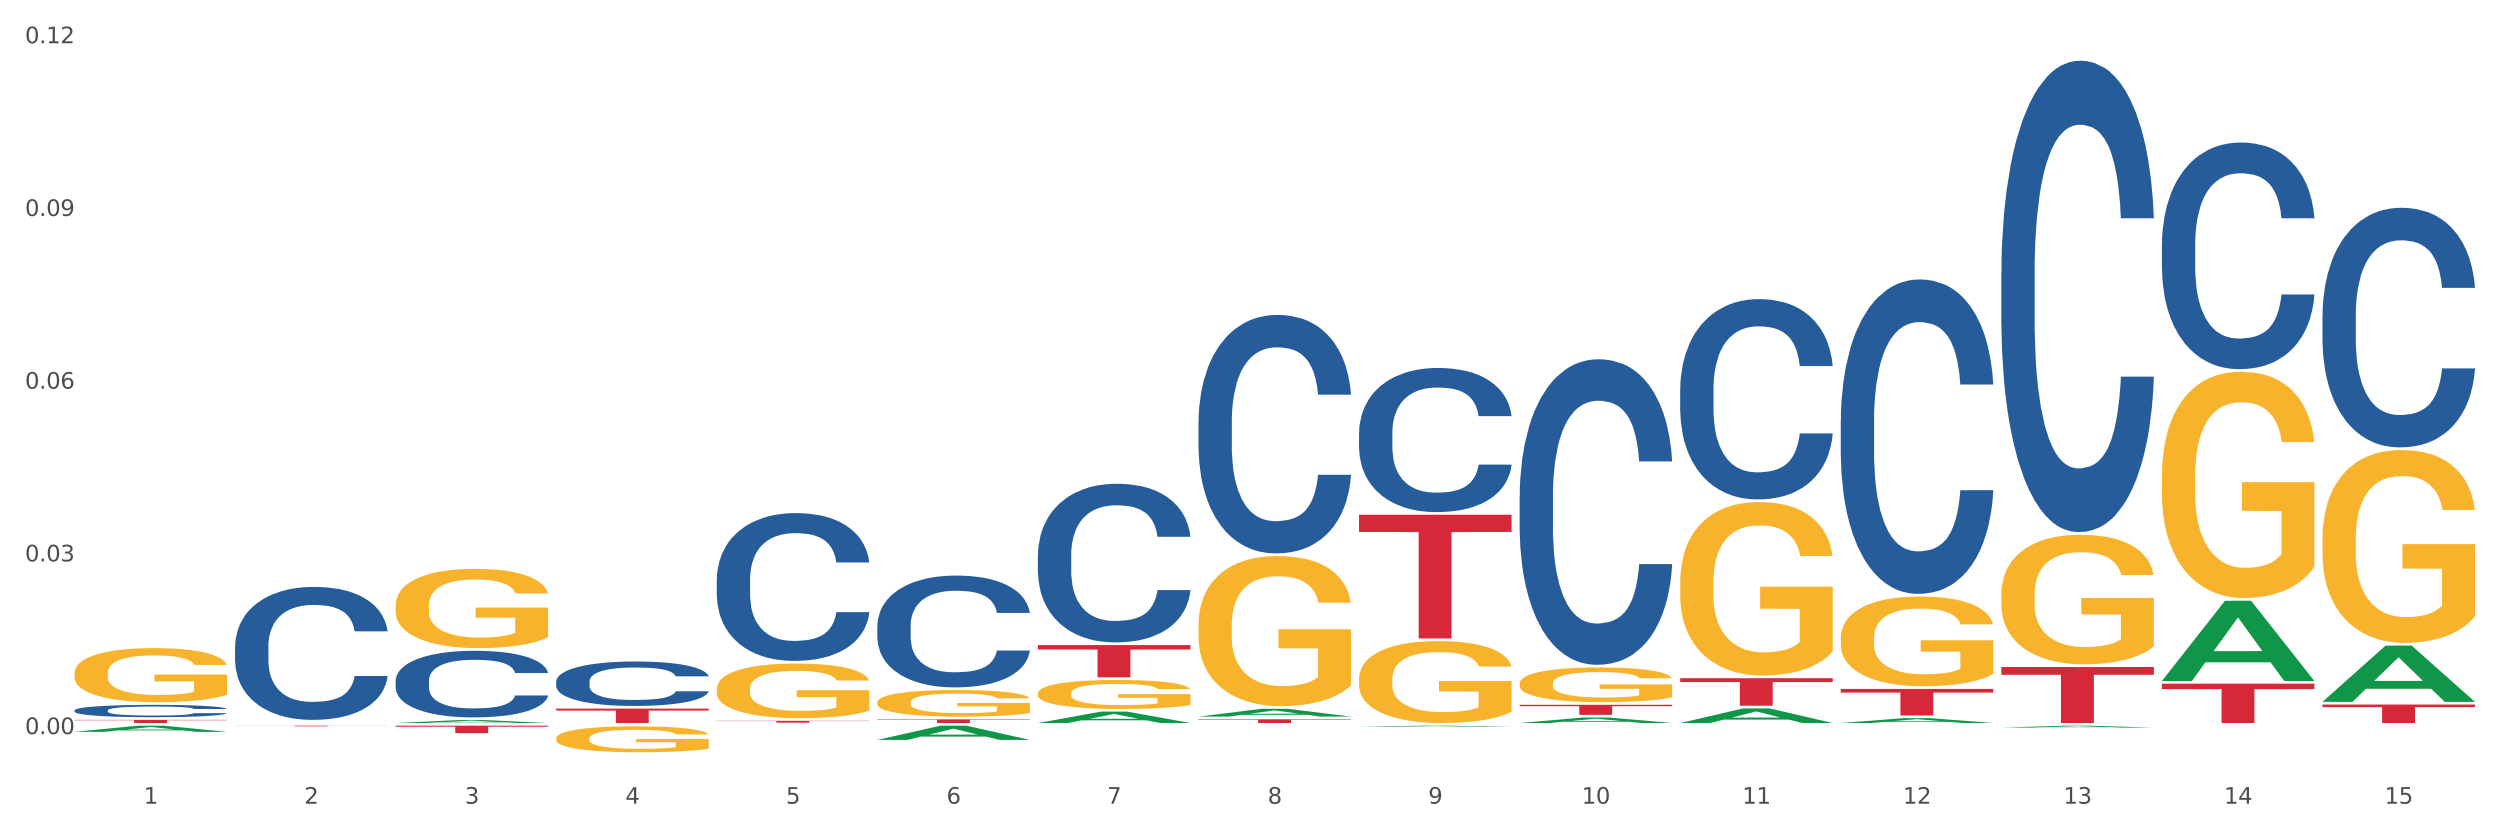
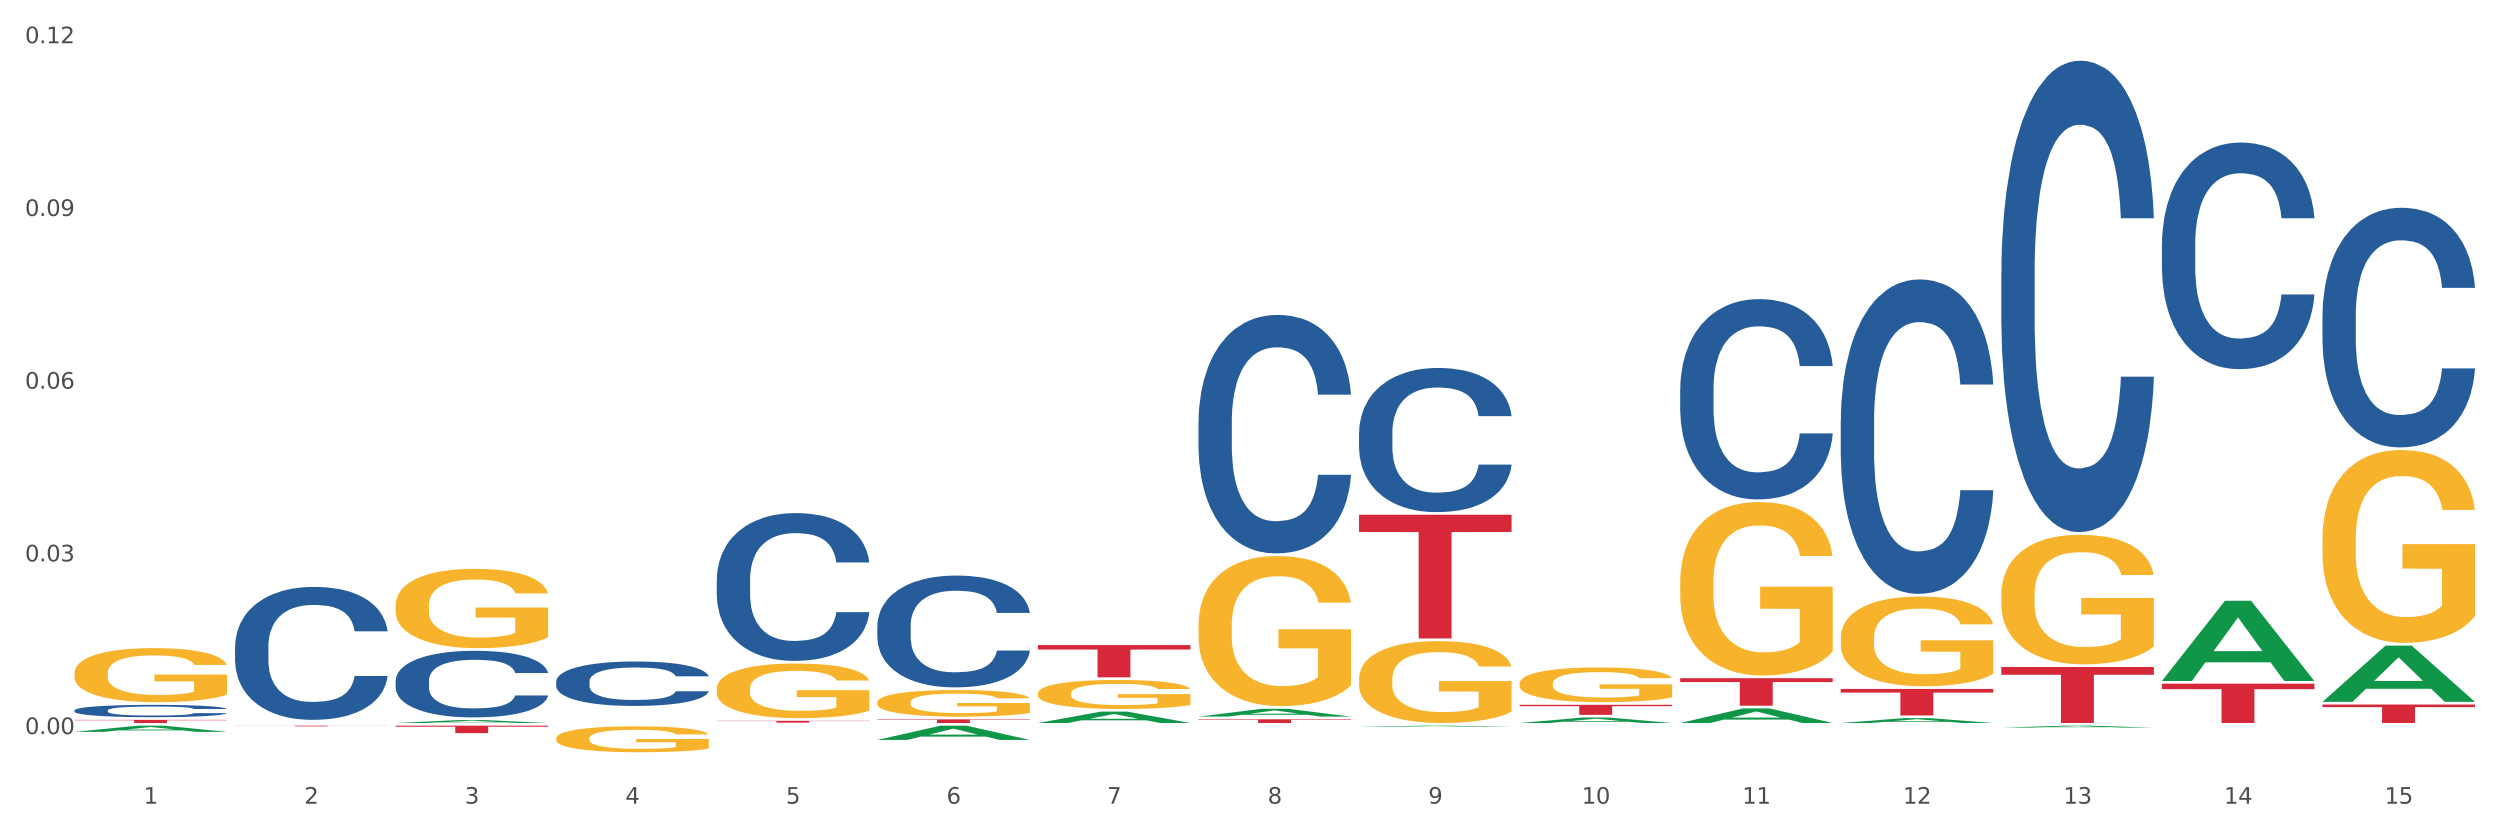
<svg xmlns="http://www.w3.org/2000/svg" xmlns:xlink="http://www.w3.org/1999/xlink" width="1080pt" height="360pt" viewBox="0 0 1080 360" version="1.1">
  <rect x="0" y="0" width="1080" height="360" fill="#333333" stroke="none" />
  <defs>
    <style type="text/css">*{stroke-linejoin: round; stroke-linecap: butt}</style>
  </defs>
  <g id="figure_1">
    <g id="patch_1">
      <path d="M 0 360  L 1080 360  L 1080 0  L 0 0  z " style="fill: #ffffff; stroke: #ffffff; stroke-linejoin: miter" />
    </g>
    <g id="axes_1">
      <g id="matplotlib.axis_1">
        <g id="xtick_1">
          <g id="text_1">
            <g style="fill: #4d4d4d" transform="translate(62.07 347.204) scale(0.096 -0.096)">
              <defs>
                <path id="DejaVuSans-31" d="M 794 531  L 1825 531  L 1825 4091  L 703 3866  L 703 4441  L 1819 4666  L 2450 4666  L 2450 531  L 3481 531  L 3481 0  L 794 0  L 794 531  z " transform="scale(0.016)" />
              </defs>
              <use xlink:href="#DejaVuSans-31" />
            </g>
          </g>
        </g>
        <g id="xtick_2">
          <g id="text_2">
            <g style="fill: #4d4d4d" transform="translate(131.436 347.204) scale(0.096 -0.096)">
              <defs>
                <path id="DejaVuSans-32" d="M 1228 531  L 3431 531  L 3431 0  L 469 0  L 469 531  Q 828 903 1448 1529  Q 2069 2156 2228 2338  Q 2531 2678 2651 2914  Q 2772 3150 2772 3378  Q 2772 3750 2511 3984  Q 2250 4219 1831 4219  Q 1534 4219 1204 4116  Q 875 4013 500 3803  L 500 4441  Q 881 4594 1212 4672  Q 1544 4750 1819 4750  Q 2544 4750 2975 4387  Q 3406 4025 3406 3419  Q 3406 3131 3298 2873  Q 3191 2616 2906 2266  Q 2828 2175 2409 1742  Q 1991 1309 1228 531  z " transform="scale(0.016)" />
              </defs>
              <use xlink:href="#DejaVuSans-32" />
            </g>
          </g>
        </g>
        <g id="xtick_3">
          <g id="text_3">
            <g style="fill: #4d4d4d" transform="translate(200.802 347.204) scale(0.096 -0.096)">
              <defs>
                <path id="DejaVuSans-33" d="M 2597 2516  Q 3050 2419 3304 2112  Q 3559 1806 3559 1356  Q 3559 666 3084 287  Q 2609 -91 1734 -91  Q 1441 -91 1130 -33  Q 819 25 488 141  L 488 750  Q 750 597 1062 519  Q 1375 441 1716 441  Q 2309 441 2620 675  Q 2931 909 2931 1356  Q 2931 1769 2642 2001  Q 2353 2234 1838 2234  L 1294 2234  L 1294 2753  L 1863 2753  Q 2328 2753 2575 2939  Q 2822 3125 2822 3475  Q 2822 3834 2567 4026  Q 2313 4219 1838 4219  Q 1578 4219 1281 4162  Q 984 4106 628 3988  L 628 4550  Q 988 4650 1302 4700  Q 1616 4750 1894 4750  Q 2613 4750 3031 4423  Q 3450 4097 3450 3541  Q 3450 3153 3228 2886  Q 3006 2619 2597 2516  z " transform="scale(0.016)" />
              </defs>
              <use xlink:href="#DejaVuSans-33" />
            </g>
          </g>
        </g>
        <g id="xtick_4">
          <g id="text_4">
            <g style="fill: #4d4d4d" transform="translate(270.169 347.204) scale(0.096 -0.096)">
              <defs>
                <path id="DejaVuSans-34" d="M 2419 4116  L 825 1625  L 2419 1625  L 2419 4116  z M 2253 4666  L 3047 4666  L 3047 1625  L 3713 1625  L 3713 1100  L 3047 1100  L 3047 0  L 2419 0  L 2419 1100  L 313 1100  L 313 1709  L 2253 4666  z " transform="scale(0.016)" />
              </defs>
              <use xlink:href="#DejaVuSans-34" />
            </g>
          </g>
        </g>
        <g id="xtick_5">
          <g id="text_5">
            <g style="fill: #4d4d4d" transform="translate(339.535 347.204) scale(0.096 -0.096)">
              <defs>
                <path id="DejaVuSans-35" d="M 691 4666  L 3169 4666  L 3169 4134  L 1269 4134  L 1269 2991  Q 1406 3038 1543 3061  Q 1681 3084 1819 3084  Q 2600 3084 3056 2656  Q 3513 2228 3513 1497  Q 3513 744 3044 326  Q 2575 -91 1722 -91  Q 1428 -91 1123 -41  Q 819 9 494 109  L 494 744  Q 775 591 1075 516  Q 1375 441 1709 441  Q 2250 441 2565 725  Q 2881 1009 2881 1497  Q 2881 1984 2565 2268  Q 2250 2553 1709 2553  Q 1456 2553 1204 2497  Q 953 2441 691 2322  L 691 4666  z " transform="scale(0.016)" />
              </defs>
              <use xlink:href="#DejaVuSans-35" />
            </g>
          </g>
        </g>
        <g id="xtick_6">
          <g id="text_6">
            <g style="fill: #4d4d4d" transform="translate(408.901 347.204) scale(0.096 -0.096)">
              <defs>
                <path id="DejaVuSans-36" d="M 2113 2584  Q 1688 2584 1439 2293  Q 1191 2003 1191 1497  Q 1191 994 1439 701  Q 1688 409 2113 409  Q 2538 409 2786 701  Q 3034 994 3034 1497  Q 3034 2003 2786 2293  Q 2538 2584 2113 2584  z M 3366 4563  L 3366 3988  Q 3128 4100 2886 4159  Q 2644 4219 2406 4219  Q 1781 4219 1451 3797  Q 1122 3375 1075 2522  Q 1259 2794 1537 2939  Q 1816 3084 2150 3084  Q 2853 3084 3261 2657  Q 3669 2231 3669 1497  Q 3669 778 3244 343  Q 2819 -91 2113 -91  Q 1303 -91 875 529  Q 447 1150 447 2328  Q 447 3434 972 4092  Q 1497 4750 2381 4750  Q 2619 4750 2861 4703  Q 3103 4656 3366 4563  z " transform="scale(0.016)" />
              </defs>
              <use xlink:href="#DejaVuSans-36" />
            </g>
          </g>
        </g>
        <g id="xtick_7">
          <g id="text_7">
            <g style="fill: #4d4d4d" transform="translate(478.267 347.204) scale(0.096 -0.096)">
              <defs>
                <path id="DejaVuSans-37" d="M 525 4666  L 3525 4666  L 3525 4397  L 1831 0  L 1172 0  L 2766 4134  L 525 4134  L 525 4666  z " transform="scale(0.016)" />
              </defs>
              <use xlink:href="#DejaVuSans-37" />
            </g>
          </g>
        </g>
        <g id="xtick_8">
          <g id="text_8">
            <g style="fill: #4d4d4d" transform="translate(547.634 347.204) scale(0.096 -0.096)">
              <defs>
                <path id="DejaVuSans-38" d="M 2034 2216  Q 1584 2216 1326 1975  Q 1069 1734 1069 1313  Q 1069 891 1326 650  Q 1584 409 2034 409  Q 2484 409 2743 651  Q 3003 894 3003 1313  Q 3003 1734 2745 1975  Q 2488 2216 2034 2216  z M 1403 2484  Q 997 2584 770 2862  Q 544 3141 544 3541  Q 544 4100 942 4425  Q 1341 4750 2034 4750  Q 2731 4750 3128 4425  Q 3525 4100 3525 3541  Q 3525 3141 3298 2862  Q 3072 2584 2669 2484  Q 3125 2378 3379 2068  Q 3634 1759 3634 1313  Q 3634 634 3220 271  Q 2806 -91 2034 -91  Q 1263 -91 848 271  Q 434 634 434 1313  Q 434 1759 690 2068  Q 947 2378 1403 2484  z M 1172 3481  Q 1172 3119 1398 2916  Q 1625 2713 2034 2713  Q 2441 2713 2670 2916  Q 2900 3119 2900 3481  Q 2900 3844 2670 4047  Q 2441 4250 2034 4250  Q 1625 4250 1398 4047  Q 1172 3844 1172 3481  z " transform="scale(0.016)" />
              </defs>
              <use xlink:href="#DejaVuSans-38" />
            </g>
          </g>
        </g>
        <g id="xtick_9">
          <g id="text_9">
            <g style="fill: #4d4d4d" transform="translate(617 347.204) scale(0.096 -0.096)">
              <defs>
                <path id="DejaVuSans-39" d="M 703 97  L 703 672  Q 941 559 1184 500  Q 1428 441 1663 441  Q 2288 441 2617 861  Q 2947 1281 2994 2138  Q 2813 1869 2534 1725  Q 2256 1581 1919 1581  Q 1219 1581 811 2004  Q 403 2428 403 3163  Q 403 3881 828 4315  Q 1253 4750 1959 4750  Q 2769 4750 3195 4129  Q 3622 3509 3622 2328  Q 3622 1225 3098 567  Q 2575 -91 1691 -91  Q 1453 -91 1209 -44  Q 966 3 703 97  z M 1959 2075  Q 2384 2075 2632 2365  Q 2881 2656 2881 3163  Q 2881 3666 2632 3958  Q 2384 4250 1959 4250  Q 1534 4250 1286 3958  Q 1038 3666 1038 3163  Q 1038 2656 1286 2365  Q 1534 2075 1959 2075  z " transform="scale(0.016)" />
              </defs>
              <use xlink:href="#DejaVuSans-39" />
            </g>
          </g>
        </g>
        <g id="xtick_10">
          <g id="text_10">
            <g style="fill: #4d4d4d" transform="translate(683.312 347.204) scale(0.096 -0.096)">
              <defs>
                <path id="DejaVuSans-30" d="M 2034 4250  Q 1547 4250 1301 3770  Q 1056 3291 1056 2328  Q 1056 1369 1301 889  Q 1547 409 2034 409  Q 2525 409 2770 889  Q 3016 1369 3016 2328  Q 3016 3291 2770 3770  Q 2525 4250 2034 4250  z M 2034 4750  Q 2819 4750 3233 4129  Q 3647 3509 3647 2328  Q 3647 1150 3233 529  Q 2819 -91 2034 -91  Q 1250 -91 836 529  Q 422 1150 422 2328  Q 422 3509 836 4129  Q 1250 4750 2034 4750  z " transform="scale(0.016)" />
              </defs>
              <use xlink:href="#DejaVuSans-31" />
              <use xlink:href="#DejaVuSans-30" transform="translate(63.623 0)" />
            </g>
          </g>
        </g>
        <g id="xtick_11">
          <g id="text_11">
            <g style="fill: #4d4d4d" transform="translate(752.678 347.204) scale(0.096 -0.096)">
              <use xlink:href="#DejaVuSans-31" />
              <use xlink:href="#DejaVuSans-31" transform="translate(63.623 0)" />
            </g>
          </g>
        </g>
        <g id="xtick_12">
          <g id="text_12">
            <g style="fill: #4d4d4d" transform="translate(822.044 347.204) scale(0.096 -0.096)">
              <use xlink:href="#DejaVuSans-31" />
              <use xlink:href="#DejaVuSans-32" transform="translate(63.623 0)" />
            </g>
          </g>
        </g>
        <g id="xtick_13">
          <g id="text_13">
            <g style="fill: #4d4d4d" transform="translate(891.411 347.204) scale(0.096 -0.096)">
              <use xlink:href="#DejaVuSans-31" />
              <use xlink:href="#DejaVuSans-33" transform="translate(63.623 0)" />
            </g>
          </g>
        </g>
        <g id="xtick_14">
          <g id="text_14">
            <g style="fill: #4d4d4d" transform="translate(960.777 347.204) scale(0.096 -0.096)">
              <use xlink:href="#DejaVuSans-31" />
              <use xlink:href="#DejaVuSans-34" transform="translate(63.623 0)" />
            </g>
          </g>
        </g>
        <g id="xtick_15">
          <g id="text_15">
            <g style="fill: #4d4d4d" transform="translate(1030.143 347.204) scale(0.096 -0.096)">
              <use xlink:href="#DejaVuSans-31" />
              <use xlink:href="#DejaVuSans-35" transform="translate(63.623 0)" />
            </g>
          </g>
        </g>
        <g id="xtick_16" />
        <g id="xtick_17" />
        <g id="xtick_18" />
        <g id="xtick_19" />
        <g id="xtick_20" />
        <g id="xtick_21" />
        <g id="xtick_22" />
        <g id="xtick_23" />
        <g id="xtick_24" />
        <g id="xtick_25" />
        <g id="xtick_26" />
        <g id="xtick_27" />
        <g id="xtick_28" />
        <g id="xtick_29" />
      </g>
      <g id="matplotlib.axis_2">
        <g id="ytick_1">
          <g id="text_16">
            <g style="fill: #4d4d4d" transform="translate(10.8 317.141) scale(0.096 -0.096)">
              <defs>
                <path id="DejaVuSans-2e" d="M 684 794  L 1344 794  L 1344 0  L 684 0  L 684 794  z " transform="scale(0.016)" />
              </defs>
              <use xlink:href="#DejaVuSans-30" />
              <use xlink:href="#DejaVuSans-2e" transform="translate(63.623 0)" />
              <use xlink:href="#DejaVuSans-30" transform="translate(95.41 0)" />
              <use xlink:href="#DejaVuSans-30" transform="translate(159.033 0)" />
            </g>
          </g>
        </g>
        <g id="ytick_2">
          <g id="text_17">
            <g style="fill: #4d4d4d" transform="translate(10.8 242.526) scale(0.096 -0.096)">
              <use xlink:href="#DejaVuSans-30" />
              <use xlink:href="#DejaVuSans-2e" transform="translate(63.623 0)" />
              <use xlink:href="#DejaVuSans-30" transform="translate(95.41 0)" />
              <use xlink:href="#DejaVuSans-33" transform="translate(159.033 0)" />
            </g>
          </g>
        </g>
        <g id="ytick_3">
          <g id="text_18">
            <g style="fill: #4d4d4d" transform="translate(10.8 167.912) scale(0.096 -0.096)">
              <use xlink:href="#DejaVuSans-30" />
              <use xlink:href="#DejaVuSans-2e" transform="translate(63.623 0)" />
              <use xlink:href="#DejaVuSans-30" transform="translate(95.41 0)" />
              <use xlink:href="#DejaVuSans-36" transform="translate(159.033 0)" />
            </g>
          </g>
        </g>
        <g id="ytick_4">
          <g id="text_19">
            <g style="fill: #4d4d4d" transform="translate(10.8 93.297) scale(0.096 -0.096)">
              <use xlink:href="#DejaVuSans-30" />
              <use xlink:href="#DejaVuSans-2e" transform="translate(63.623 0)" />
              <use xlink:href="#DejaVuSans-30" transform="translate(95.41 0)" />
              <use xlink:href="#DejaVuSans-39" transform="translate(159.033 0)" />
            </g>
          </g>
        </g>
        <g id="ytick_5">
          <g id="text_20">
            <g style="fill: #4d4d4d" transform="translate(10.8 18.682) scale(0.096 -0.096)">
              <use xlink:href="#DejaVuSans-30" />
              <use xlink:href="#DejaVuSans-2e" transform="translate(63.623 0)" />
              <use xlink:href="#DejaVuSans-31" transform="translate(95.41 0)" />
              <use xlink:href="#DejaVuSans-32" transform="translate(159.033 0)" />
            </g>
          </g>
        </g>
        <g id="ytick_6" />
        <g id="ytick_7" />
        <g id="ytick_8" />
        <g id="ytick_9" />
      </g>
      <g id="PolyCollection_1">
        <path d="M 32.175 316.155  L 32.243 316.152  L 59.417 313.497  L 70.695 313.494  L 98.073 316.16  L 85.029 316.16  L 79.119 315.539  L 51.061 315.539  L 50.857 315.549  L 45.151 316.16  L 32.175 316.16  L 32.175 316.155  L 54.594 315.169  L 75.586 315.166  L 65.192 314.062  L 65.056 314.057  L 64.92 314.065  L 54.526 315.166  L 54.594 315.169  L 32.175 316.155  z " clip-path="url(#p27bcbd1500)" style="fill: #109648" />
        <path d="M 170.907 313.494  L 236.805 313.494  L 236.805 313.941  L 210.883 313.944  L 210.883 316.708  L 196.673 316.708  L 196.673 313.944  L 170.907 313.941  L 170.907 313.497  L 170.907 313.494  z " clip-path="url(#p27bcbd1500)" style="fill: #d62839" />
-         <path d="M 240.274 306.114  L 306.172 306.114  L 306.172 306.98  L 280.25 306.986  L 280.25 312.345  L 266.039 312.345  L 266.039 306.986  L 240.274 306.98  L 240.274 306.12  L 240.274 306.114  z " clip-path="url(#p27bcbd1500)" style="fill: #d62839" />
        <path d="M 309.64 311.39  L 375.538 311.39  L 375.538 311.5  L 349.616 311.501  L 349.616 312.186  L 335.406 312.186  L 335.406 311.501  L 309.64 311.5  L 309.64 311.391  L 309.64 311.39  z " clip-path="url(#p27bcbd1500)" style="fill: #d62839" />
        <path d="M 379.006 310.743  L 444.904 310.743  L 444.904 310.966  L 418.982 310.967  L 418.982 312.345  L 404.772 312.345  L 404.772 310.967  L 379.006 310.966  L 379.006 310.744  L 379.006 310.743  z " clip-path="url(#p27bcbd1500)" style="fill: #d62839" />
        <path d="M 448.372 278.664  L 514.27 278.664  L 514.27 280.601  L 488.348 280.614  L 488.348 292.606  L 474.138 292.606  L 474.138 280.614  L 448.372 280.601  L 448.372 278.677  L 448.372 278.664  z " clip-path="url(#p27bcbd1500)" style="fill: #d62839" />
        <path d="M 517.739 310.726  L 583.636 310.726  L 583.636 310.951  L 557.715 310.953  L 557.715 312.345  L 543.504 312.345  L 543.504 310.953  L 517.739 310.951  L 517.739 310.728  L 517.739 310.726  z " clip-path="url(#p27bcbd1500)" style="fill: #d62839" />
        <path d="M 587.105 222.379  L 653.003 222.379  L 653.003 229.805  L 627.081 229.855  L 627.081 275.813  L 612.871 275.813  L 612.871 229.855  L 587.105 229.805  L 587.105 222.43  L 587.105 222.379  z " clip-path="url(#p27bcbd1500)" style="fill: #d62839" />
        <path d="M 656.471 304.474  L 722.369 304.474  L 722.369 305.078  L 696.447 305.082  L 696.447 308.816  L 682.237 308.816  L 682.237 305.082  L 656.471 305.078  L 656.471 304.479  L 656.471 304.474  z " clip-path="url(#p27bcbd1500)" style="fill: #d62839" />
        <path d="M 795.203 297.608  L 861.101 297.608  L 861.101 299.203  L 835.179 299.214  L 835.179 309.081  L 820.969 309.081  L 820.969 299.214  L 795.203 299.203  L 795.203 297.619  L 795.203 297.608  z " clip-path="url(#p27bcbd1500)" style="fill: #d62839" />
        <path d="M 864.57 288.142  L 930.468 288.142  L 930.468 291.505  L 904.546 291.528  L 904.546 312.345  L 890.335 312.345  L 890.335 291.528  L 864.57 291.505  L 864.57 288.165  L 864.57 288.142  z " clip-path="url(#p27bcbd1500)" style="fill: #d62839" />
        <path d="M 933.936 295.352  L 999.834 295.352  L 999.834 297.713  L 973.912 297.729  L 973.912 312.345  L 959.702 312.345  L 959.702 297.729  L 933.936 297.713  L 933.936 295.368  L 933.936 295.352  z " clip-path="url(#p27bcbd1500)" style="fill: #d62839" />
        <path d="M 1003.302 304.368  L 1069.2 304.368  L 1069.2 305.477  L 1043.278 305.484  L 1043.278 312.345  L 1029.068 312.345  L 1029.068 305.484  L 1003.302 305.477  L 1003.302 304.376  L 1003.302 304.368  z " clip-path="url(#p27bcbd1500)" style="fill: #d62839" />
        <path d="M 32.175 290.788  L 32.253 290.767  L 32.253 289.999  L 32.408 289.338  L 33.186 287.738  L 34.353 286.416  L 35.209 285.712  L 36.065 285.136  L 37.076 284.56  L 38.321 283.963  L 40.578 283.089  L 41.978 282.641  L 43.69 282.172  L 46.802 281.489  L 49.058 281.105  L 51.392 280.785  L 55.204 280.401  L 57.694 280.231  L 60.339 280.103  L 63.529 280.017  L 65.941 279.996  L 71.231 280.06  L 75.744 280.252  L 77.922 280.401  L 80.723 280.657  L 82.201 280.828  L 84.613 281.169  L 87.103 281.617  L 88.815 282.001  L 91.382 282.726  L 93.327 283.451  L 95.116 284.347  L 96.05 284.966  L 96.75 285.541  L 97.373 286.203  L 97.995 287.248  L 83.991 287.248  L 83.446 286.501  L 82.59 285.797  L 81.346 285.115  L 80.256 284.688  L 78.389 284.155  L 76.677 283.814  L 74.888 283.558  L 72.71 283.345  L 70.998 283.238  L 68.586 283.153  L 63.84 283.174  L 60.65 283.345  L 58.472 283.558  L 57.071 283.75  L 55.827 283.963  L 54.426 284.262  L 52.792 284.71  L 51.625 285.115  L 50.458 285.627  L 49.525 286.139  L 48.669 286.736  L 47.969 287.376  L 47.424 288.037  L 46.957 288.847  L 46.568 290.191  L 46.568 293.113  L 46.724 293.774  L 47.113 294.649  L 47.58 295.31  L 48.358 296.099  L 49.058 296.632  L 50.381 297.4  L 51.859 298.04  L 53.026 298.445  L 54.193 298.787  L 56.216 299.256  L 58.472 299.64  L 60.417 299.874  L 63.062 300.088  L 64.852 300.173  L 66.408 300.216  L 70.22 300.216  L 72.943 300.152  L 75.977 300.002  L 78.311 299.81  L 80.256 299.576  L 82.435 299.192  L 83.835 298.829  L 83.835 294.371  L 66.719 294.35  L 66.719 291.385  L 98.073 291.385  L 98.073 300.088  L 96.75 300.535  L 95.272 300.941  L 93.716 301.303  L 91.382 301.751  L 88.581 302.178  L 86.091 302.476  L 83.446 302.732  L 80.334 302.967  L 76.288 303.18  L 73.799 303.266  L 70.687 303.33  L 67.03 303.351  L 63.84 303.308  L 60.728 303.202  L 57.461 303.01  L 54.271 302.732  L 51.859 302.455  L 49.447 302.114  L 46.879 301.666  L 44.857 301.239  L 43.301 300.855  L 41.589 300.365  L 39.722 299.725  L 38.321 299.149  L 37.076 298.552  L 35.754 297.784  L 34.82 297.123  L 33.887 296.291  L 33.342 295.673  L 32.72 294.713  L 32.253 293.369  L 32.175 290.788  z " clip-path="url(#p27bcbd1500)" style="fill: #f7b32b" />
        <path d="M 101.541 313.494  L 167.439 313.494  L 167.439 313.535  L 141.517 313.535  L 141.517 313.787  L 127.307 313.787  L 127.307 313.535  L 101.541 313.535  L 101.541 313.494  L 101.541 313.494  z " clip-path="url(#p27bcbd1500)" style="fill: #d62839" />
        <path d="M 1003.302 136.272  L 1003.38 136.177  L 1003.38 133.53  L 1003.614 129.938  L 1004.47 123.32  L 1005.561 118.31  L 1007.43 112.449  L 1008.443 109.991  L 1009.767 107.249  L 1012.494 102.806  L 1015.609 99.025  L 1017.79 96.945  L 1019.426 95.622  L 1023.087 93.258  L 1025.19 92.218  L 1027.371 91.368  L 1029.241 90.8  L 1032.356 90.139  L 1034.849 89.855  L 1037.731 89.761  L 1040.146 89.855  L 1043.339 90.233  L 1048.013 91.368  L 1049.805 92.029  L 1052.219 93.164  L 1054.712 94.676  L 1056.737 96.189  L 1059.074 98.363  L 1061.489 101.199  L 1063.825 104.792  L 1065.461 108.1  L 1066.785 111.598  L 1067.954 115.852  L 1068.811 120.484  L 1069.2 124.36  L 1054.945 124.36  L 1054.556 120.862  L 1053.777 117.081  L 1052.998 114.529  L 1052.141 112.449  L 1050.817 110.085  L 1049.649 108.573  L 1047.701 106.777  L 1045.91 105.642  L 1044.43 104.981  L 1042.638 104.413  L 1038.822 103.846  L 1036.095 103.846  L 1034.382 104.035  L 1032.278 104.508  L 1030.487 105.17  L 1028.384 106.304  L 1026.748 107.533  L 1025.112 109.14  L 1024.178 110.275  L 1022.775 112.354  L 1021.841 114.056  L 1020.594 116.986  L 1019.893 119.066  L 1018.647 124.455  L 1018.102 128.425  L 1017.868 131.167  L 1017.712 134.192  L 1017.712 148.939  L 1018.18 155.557  L 1018.569 158.393  L 1019.192 161.607  L 1020.361 165.766  L 1022.074 169.831  L 1023.866 172.762  L 1025.346 174.558  L 1026.748 175.882  L 1028.15 176.921  L 1029.864 177.867  L 1031.266 178.434  L 1033.369 179.001  L 1035.862 179.285  L 1037.809 179.285  L 1041.781 178.812  L 1043.573 178.339  L 1045.287 177.678  L 1047.156 176.638  L 1048.636 175.503  L 1049.493 174.653  L 1050.895 172.856  L 1051.986 170.966  L 1052.92 168.791  L 1053.543 166.901  L 1054.244 164.065  L 1054.79 160.851  L 1054.945 159.149  L 1069.2 159.149  L 1068.888 162.552  L 1068.343 165.861  L 1067.253 170.304  L 1066.396 172.856  L 1065.072 175.976  L 1063.67 178.623  L 1061.722 181.554  L 1059.931 183.728  L 1058.061 185.619  L 1056.036 187.32  L 1052.375 189.684  L 1051.051 190.345  L 1048.247 191.48  L 1046.066 192.142  L 1042.872 192.803  L 1039.6 193.181  L 1036.173 193.276  L 1033.135 193.087  L 1029.786 192.52  L 1027.683 191.952  L 1025.346 191.102  L 1022.62 189.778  L 1020.049 188.171  L 1017.634 186.28  L 1015.376 184.106  L 1013.272 181.648  L 1010.546 177.583  L 1008.521 173.613  L 1007.041 169.926  L 1006.028 166.806  L 1005.016 162.836  L 1004.47 160.094  L 1003.614 153.477  L 1003.302 147.332  L 1003.302 136.272  z " clip-path="url(#p27bcbd1500)" style="fill: #255c99" />
        <path d="M 864.57 117.725  L 864.648 117.539  L 864.648 112.331  L 864.881 105.264  L 865.738 92.245  L 866.829 82.388  L 868.698 70.857  L 869.711 66.021  L 871.035 60.628  L 873.761 51.886  L 876.877 44.447  L 879.058 40.355  L 880.694 37.751  L 884.355 33.102  L 886.458 31.056  L 888.639 29.382  L 890.508 28.266  L 893.624 26.964  L 896.117 26.406  L 898.999 26.22  L 901.413 26.406  L 904.607 27.15  L 909.281 29.382  L 911.072 30.684  L 913.487 32.916  L 915.979 35.892  L 918.005 38.867  L 920.341 43.145  L 922.756 48.725  L 925.093 55.792  L 926.729 62.301  L 928.053 69.183  L 929.221 77.552  L 930.078 86.666  L 930.468 94.291  L 916.213 94.291  L 915.824 87.409  L 915.045 79.97  L 914.266 74.948  L 913.409 70.857  L 912.085 66.207  L 910.916 63.231  L 908.969 59.698  L 907.177 57.466  L 905.697 56.164  L 903.906 55.048  L 900.089 53.932  L 897.363 53.932  L 895.649 54.304  L 893.546 55.234  L 891.754 56.536  L 889.651 58.768  L 888.016 61.186  L 886.38 64.347  L 885.445 66.579  L 884.043 70.671  L 883.108 74.019  L 881.862 79.784  L 881.161 83.876  L 879.915 94.477  L 879.369 102.288  L 879.136 107.682  L 878.98 113.633  L 878.98 142.647  L 879.447 155.666  L 879.837 161.246  L 880.46 167.569  L 881.628 175.752  L 883.342 183.75  L 885.134 189.515  L 886.614 193.049  L 888.016 195.653  L 889.418 197.699  L 891.131 199.558  L 892.533 200.674  L 894.637 201.79  L 897.129 202.348  L 899.076 202.348  L 903.049 201.418  L 904.841 200.488  L 906.554 199.186  L 908.424 197.141  L 909.904 194.909  L 910.76 193.235  L 912.163 189.701  L 913.253 185.982  L 914.188 181.704  L 914.811 177.984  L 915.512 172.405  L 916.057 166.081  L 916.213 162.733  L 930.468 162.733  L 930.156 169.429  L 929.611 175.938  L 928.52 184.68  L 927.663 189.701  L 926.339 195.839  L 924.937 201.046  L 922.99 206.812  L 921.198 211.09  L 919.329 214.809  L 917.304 218.157  L 913.643 222.807  L 912.318 224.108  L 909.514 226.34  L 907.333 227.642  L 904.14 228.944  L 900.868 229.688  L 897.441 229.874  L 894.403 229.502  L 891.053 228.386  L 888.95 227.27  L 886.614 225.596  L 883.887 222.993  L 881.317 219.831  L 878.902 216.111  L 876.643 211.833  L 874.54 206.998  L 871.814 199  L 869.789 191.189  L 868.309 183.936  L 867.296 177.798  L 866.283 169.987  L 865.738 164.593  L 864.881 151.574  L 864.57 139.485  L 864.57 117.725  z " clip-path="url(#p27bcbd1500)" style="fill: #255c99" />
        <path d="M 795.203 181.75  L 795.281 181.626  L 795.281 178.153  L 795.515 173.44  L 796.372 164.757  L 797.462 158.183  L 799.332 150.492  L 800.344 147.267  L 801.669 143.67  L 804.395 137.84  L 807.511 132.878  L 809.692 130.149  L 811.327 128.413  L 814.988 125.312  L 817.092 123.947  L 819.273 122.831  L 821.142 122.087  L 824.258 121.218  L 826.75 120.846  L 829.632 120.722  L 832.047 120.846  L 835.241 121.342  L 839.914 122.831  L 841.706 123.699  L 844.121 125.188  L 846.613 127.172  L 848.638 129.157  L 850.975 132.01  L 853.39 135.731  L 855.727 140.445  L 857.362 144.786  L 858.687 149.376  L 859.855 154.958  L 860.712 161.036  L 861.101 166.121  L 846.847 166.121  L 846.457 161.532  L 845.678 156.57  L 844.899 153.221  L 844.043 150.492  L 842.718 147.391  L 841.55 145.406  L 839.603 143.05  L 837.811 141.561  L 836.331 140.693  L 834.54 139.949  L 830.723 139.204  L 827.997 139.204  L 826.283 139.452  L 824.18 140.073  L 822.388 140.941  L 820.285 142.429  L 818.649 144.042  L 817.014 146.151  L 816.079 147.639  L 814.677 150.368  L 813.742 152.601  L 812.496 156.446  L 811.795 159.175  L 810.548 166.245  L 810.003 171.455  L 809.77 175.052  L 809.614 179.022  L 809.614 198.372  L 810.081 207.055  L 810.471 210.776  L 811.094 214.994  L 812.262 220.451  L 813.976 225.785  L 815.767 229.63  L 817.247 231.987  L 818.649 233.724  L 820.051 235.088  L 821.765 236.329  L 823.167 237.073  L 825.27 237.817  L 827.763 238.189  L 829.71 238.189  L 833.683 237.569  L 835.474 236.949  L 837.188 236.081  L 839.057 234.716  L 840.537 233.228  L 841.394 232.111  L 842.796 229.755  L 843.887 227.274  L 844.822 224.421  L 845.445 221.94  L 846.146 218.219  L 846.691 214.001  L 846.847 211.768  L 861.101 211.768  L 860.79 216.234  L 860.245 220.575  L 859.154 226.405  L 858.297 229.755  L 856.973 233.848  L 855.571 237.321  L 853.624 241.166  L 851.832 244.019  L 849.963 246.5  L 847.937 248.733  L 844.276 251.834  L 842.952 252.702  L 840.148 254.191  L 837.967 255.059  L 834.773 255.927  L 831.502 256.423  L 828.074 256.547  L 825.037 256.299  L 821.687 255.555  L 819.584 254.811  L 817.247 253.694  L 814.521 251.958  L 811.951 249.849  L 809.536 247.368  L 807.277 244.515  L 805.174 241.29  L 802.448 235.957  L 800.422 230.747  L 798.942 225.909  L 797.93 221.816  L 796.917 216.606  L 796.372 213.009  L 795.515 204.326  L 795.203 196.263  L 795.203 181.75  z " clip-path="url(#p27bcbd1500)" style="fill: #255c99" />
        <path d="M 725.837 168.099  L 725.915 168.02  L 725.915 165.807  L 726.149 162.805  L 727.006 157.274  L 728.096 153.086  L 729.966 148.187  L 730.978 146.132  L 732.302 143.841  L 735.029 140.127  L 738.144 136.967  L 740.325 135.228  L 741.961 134.122  L 745.622 132.147  L 747.725 131.277  L 749.906 130.566  L 751.776 130.092  L 754.891 129.539  L 757.384 129.302  L 760.266 129.223  L 762.681 129.302  L 765.874 129.618  L 770.548 130.566  L 772.34 131.119  L 774.754 132.068  L 777.247 133.332  L 779.272 134.596  L 781.609 136.414  L 784.024 138.784  L 786.36 141.787  L 787.996 144.552  L 789.32 147.476  L 790.489 151.031  L 791.346 154.903  L 791.735 158.143  L 777.481 158.143  L 777.091 155.219  L 776.312 152.059  L 775.533 149.925  L 774.676 148.187  L 773.352 146.212  L 772.184 144.947  L 770.237 143.446  L 768.445 142.498  L 766.965 141.945  L 765.173 141.471  L 761.357 140.996  L 758.63 140.996  L 756.917 141.154  L 754.814 141.55  L 753.022 142.103  L 750.919 143.051  L 749.283 144.078  L 747.647 145.421  L 746.713 146.37  L 745.311 148.108  L 744.376 149.53  L 743.13 151.98  L 742.429 153.718  L 741.182 158.222  L 740.637 161.541  L 740.403 163.832  L 740.248 166.361  L 740.248 178.687  L 740.715 184.218  L 741.104 186.589  L 741.727 189.275  L 742.896 192.752  L 744.61 196.15  L 746.401 198.599  L 747.881 200.1  L 749.283 201.207  L 750.685 202.076  L 752.399 202.866  L 753.801 203.34  L 755.904 203.814  L 758.397 204.051  L 760.344 204.051  L 764.317 203.656  L 766.108 203.261  L 767.822 202.708  L 769.691 201.839  L 771.171 200.891  L 772.028 200.179  L 773.43 198.678  L 774.521 197.098  L 775.455 195.28  L 776.079 193.7  L 776.78 191.33  L 777.325 188.643  L 777.481 187.221  L 791.735 187.221  L 791.424 190.065  L 790.878 192.831  L 789.788 196.545  L 788.931 198.678  L 787.607 201.286  L 786.205 203.498  L 784.257 205.948  L 782.466 207.765  L 780.596 209.345  L 778.571 210.768  L 774.91 212.743  L 773.586 213.296  L 770.782 214.244  L 768.601 214.797  L 765.407 215.35  L 762.136 215.667  L 758.708 215.746  L 755.67 215.588  L 752.321 215.113  L 750.218 214.639  L 747.881 213.928  L 745.155 212.822  L 742.584 211.479  L 740.17 209.898  L 737.911 208.081  L 735.808 206.027  L 733.081 202.629  L 731.056 199.31  L 729.576 196.229  L 728.563 193.621  L 727.551 190.302  L 727.006 188.011  L 726.149 182.48  L 725.837 177.344  L 725.837 168.099  z " clip-path="url(#p27bcbd1500)" style="fill: #255c99" />
-         <path d="M 656.471 214.506  L 656.549 214.386  L 656.549 211.01  L 656.783 206.43  L 657.639 197.992  L 658.73 191.603  L 660.599 184.13  L 661.612 180.996  L 662.936 177.5  L 665.662 171.834  L 668.778 167.013  L 670.959 164.361  L 672.595 162.673  L 676.256 159.66  L 678.359 158.334  L 680.54 157.249  L 682.41 156.526  L 685.525 155.682  L 688.018 155.32  L 690.9 155.2  L 693.315 155.32  L 696.508 155.802  L 701.182 157.249  L 702.973 158.093  L 705.388 159.539  L 707.881 161.468  L 709.906 163.397  L 712.243 166.169  L 714.657 169.785  L 716.994 174.366  L 718.63 178.585  L 719.954 183.045  L 721.123 188.469  L 721.979 194.376  L 722.369 199.318  L 708.114 199.318  L 707.725 194.858  L 706.946 190.036  L 706.167 186.782  L 705.31 184.13  L 703.986 181.116  L 702.818 179.187  L 700.87 176.897  L 699.079 175.451  L 697.599 174.607  L 695.807 173.884  L 691.99 173.16  L 689.264 173.16  L 687.55 173.401  L 685.447 174.004  L 683.656 174.848  L 681.553 176.294  L 679.917 177.862  L 678.281 179.911  L 677.346 181.357  L 675.944 184.009  L 675.01 186.179  L 673.763 189.916  L 673.062 192.568  L 671.816 199.438  L 671.271 204.501  L 671.037 207.997  L 670.881 211.854  L 670.881 230.659  L 671.349 239.096  L 671.738 242.713  L 672.361 246.811  L 673.53 252.115  L 675.243 257.298  L 677.035 261.035  L 678.515 263.325  L 679.917 265.013  L 681.319 266.339  L 683.033 267.544  L 684.435 268.267  L 686.538 268.991  L 689.03 269.352  L 690.978 269.352  L 694.95 268.75  L 696.742 268.147  L 698.456 267.303  L 700.325 265.977  L 701.805 264.531  L 702.662 263.446  L 704.064 261.156  L 705.154 258.745  L 706.089 255.972  L 706.712 253.561  L 707.413 249.945  L 707.959 245.847  L 708.114 243.677  L 722.369 243.677  L 722.057 248.017  L 721.512 252.235  L 720.422 257.901  L 719.565 261.156  L 718.241 265.133  L 716.838 268.509  L 714.891 272.245  L 713.1 275.018  L 711.23 277.429  L 709.205 279.598  L 705.544 282.612  L 704.22 283.456  L 701.416 284.902  L 699.235 285.746  L 696.041 286.59  L 692.769 287.072  L 689.342 287.192  L 686.304 286.951  L 682.955 286.228  L 680.852 285.505  L 678.515 284.42  L 675.789 282.732  L 673.218 280.683  L 670.803 278.272  L 668.544 275.5  L 666.441 272.366  L 663.715 267.183  L 661.69 262.12  L 660.21 257.419  L 659.197 253.441  L 658.185 248.378  L 657.639 244.882  L 656.783 236.445  L 656.471 228.609  L 656.471 214.506  z " clip-path="url(#p27bcbd1500)" style="fill: #255c99" />
        <path d="M 587.105 186.938  L 587.183 186.882  L 587.183 185.289  L 587.416 183.128  L 588.273 179.147  L 589.364 176.133  L 591.233 172.608  L 592.246 171.129  L 593.57 169.48  L 596.296 166.807  L 599.412 164.532  L 601.593 163.281  L 603.229 162.485  L 606.89 161.063  L 608.993 160.438  L 611.174 159.926  L 613.043 159.585  L 616.159 159.187  L 618.652 159.016  L 621.534 158.959  L 623.948 159.016  L 627.142 159.243  L 631.816 159.926  L 633.607 160.324  L 636.022 161.006  L 638.514 161.916  L 640.54 162.826  L 642.877 164.134  L 645.291 165.84  L 647.628 168.001  L 649.264 169.992  L 650.588 172.096  L 651.756 174.655  L 652.613 177.441  L 653.003 179.773  L 638.748 179.773  L 638.359 177.669  L 637.58 175.394  L 636.801 173.859  L 635.944 172.608  L 634.62 171.186  L 633.451 170.276  L 631.504 169.195  L 629.713 168.513  L 628.233 168.115  L 626.441 167.774  L 622.624 167.433  L 619.898 167.433  L 618.184 167.546  L 616.081 167.831  L 614.29 168.229  L 612.186 168.911  L 610.551 169.65  L 608.915 170.617  L 607.98 171.3  L 606.578 172.551  L 605.643 173.574  L 604.397 175.337  L 603.696 176.588  L 602.45 179.83  L 601.905 182.218  L 601.671 183.868  L 601.515 185.687  L 601.515 194.559  L 601.982 198.54  L 602.372 200.246  L 602.995 202.179  L 604.163 204.682  L 605.877 207.127  L 607.669 208.89  L 609.149 209.97  L 610.551 210.767  L 611.953 211.392  L 613.666 211.961  L 615.069 212.302  L 617.172 212.643  L 619.664 212.814  L 621.612 212.814  L 625.584 212.529  L 627.376 212.245  L 629.089 211.847  L 630.959 211.221  L 632.439 210.539  L 633.296 210.027  L 634.698 208.947  L 635.788 207.809  L 636.723 206.501  L 637.346 205.364  L 638.047 203.658  L 638.592 201.724  L 638.748 200.701  L 653.003 200.701  L 652.691 202.748  L 652.146 204.738  L 651.055 207.411  L 650.199 208.947  L 648.874 210.823  L 647.472 212.416  L 645.525 214.179  L 643.733 215.487  L 641.864 216.624  L 639.839 217.648  L 636.178 219.069  L 634.853 219.467  L 632.049 220.15  L 629.868 220.548  L 626.675 220.946  L 623.403 221.173  L 619.976 221.23  L 616.938 221.117  L 613.589 220.775  L 611.485 220.434  L 609.149 219.922  L 606.422 219.126  L 603.852 218.159  L 601.437 217.022  L 599.178 215.714  L 597.075 214.235  L 594.349 211.79  L 592.324 209.402  L 590.844 207.184  L 589.831 205.307  L 588.818 202.919  L 588.273 201.269  L 587.416 197.289  L 587.105 193.592  L 587.105 186.938  z " clip-path="url(#p27bcbd1500)" style="fill: #255c99" />
        <path d="M 517.739 182.338  L 517.816 182.244  L 517.816 179.609  L 518.05 176.035  L 518.907 169.449  L 519.997 164.463  L 521.867 158.63  L 522.88 156.184  L 524.204 153.456  L 526.93 149.035  L 530.046 145.272  L 532.227 143.202  L 533.863 141.885  L 537.523 139.533  L 539.627 138.498  L 541.808 137.651  L 543.677 137.087  L 546.793 136.428  L 549.285 136.146  L 552.167 136.052  L 554.582 136.146  L 557.776 136.523  L 562.449 137.651  L 564.241 138.31  L 566.656 139.439  L 569.148 140.944  L 571.173 142.449  L 573.51 144.613  L 575.925 147.435  L 578.262 151.01  L 579.898 154.303  L 581.222 157.784  L 582.39 162.017  L 583.247 166.627  L 583.636 170.484  L 569.382 170.484  L 568.992 167.003  L 568.214 163.24  L 567.435 160.7  L 566.578 158.63  L 565.254 156.279  L 564.085 154.773  L 562.138 152.986  L 560.346 151.857  L 558.866 151.198  L 557.075 150.634  L 553.258 150.07  L 550.532 150.07  L 548.818 150.258  L 546.715 150.728  L 544.923 151.387  L 542.82 152.516  L 541.184 153.739  L 539.549 155.338  L 538.614 156.467  L 537.212 158.536  L 536.277 160.23  L 535.031 163.146  L 534.33 165.216  L 533.084 170.578  L 532.538 174.529  L 532.305 177.258  L 532.149 180.268  L 532.149 194.944  L 532.616 201.529  L 533.006 204.352  L 533.629 207.55  L 534.797 211.689  L 536.511 215.735  L 538.302 218.651  L 539.782 220.439  L 541.184 221.756  L 542.587 222.79  L 544.3 223.731  L 545.702 224.296  L 547.805 224.86  L 550.298 225.142  L 552.245 225.142  L 556.218 224.672  L 558.009 224.202  L 559.723 223.543  L 561.593 222.508  L 563.073 221.379  L 563.929 220.533  L 565.331 218.745  L 566.422 216.864  L 567.357 214.7  L 567.98 212.818  L 568.681 209.996  L 569.226 206.798  L 569.382 205.104  L 583.636 205.104  L 583.325 208.491  L 582.78 211.784  L 581.689 216.205  L 580.832 218.745  L 579.508 221.85  L 578.106 224.484  L 576.159 227.4  L 574.367 229.564  L 572.498 231.445  L 570.472 233.139  L 566.811 235.491  L 565.487 236.149  L 562.683 237.278  L 560.502 237.937  L 557.308 238.595  L 554.037 238.972  L 550.61 239.066  L 547.572 238.878  L 544.222 238.313  L 542.119 237.749  L 539.782 236.902  L 537.056 235.585  L 534.486 233.986  L 532.071 232.104  L 529.812 229.94  L 527.709 227.494  L 524.983 223.449  L 522.957 219.498  L 521.477 215.829  L 520.465 212.724  L 519.452 208.773  L 518.907 206.045  L 518.05 199.46  L 517.739 193.345  L 517.739 182.338  z " clip-path="url(#p27bcbd1500)" style="fill: #255c99" />
-         <path d="M 448.372 239.777  L 448.45 239.715  L 448.45 237.962  L 448.684 235.584  L 449.541 231.203  L 450.631 227.887  L 452.501 224.006  L 453.513 222.379  L 454.837 220.564  L 457.564 217.623  L 460.679 215.12  L 462.861 213.743  L 464.496 212.867  L 468.157 211.302  L 470.26 210.614  L 472.441 210.051  L 474.311 209.675  L 477.427 209.237  L 479.919 209.049  L 482.801 208.987  L 485.216 209.049  L 488.41 209.3  L 493.083 210.051  L 494.875 210.489  L 497.289 211.24  L 499.782 212.241  L 501.807 213.242  L 504.144 214.682  L 506.559 216.559  L 508.896 218.937  L 510.531 221.128  L 511.856 223.443  L 513.024 226.259  L 513.881 229.326  L 514.27 231.892  L 500.016 231.892  L 499.626 229.576  L 498.847 227.073  L 498.068 225.383  L 497.212 224.006  L 495.887 222.442  L 494.719 221.441  L 492.772 220.252  L 490.98 219.501  L 489.5 219.062  L 487.709 218.687  L 483.892 218.311  L 481.165 218.311  L 479.452 218.437  L 477.349 218.75  L 475.557 219.188  L 473.454 219.939  L 471.818 220.752  L 470.183 221.816  L 469.248 222.567  L 467.846 223.944  L 466.911 225.07  L 465.665 227.01  L 464.964 228.387  L 463.717 231.954  L 463.172 234.583  L 462.938 236.398  L 462.783 238.4  L 462.783 248.163  L 463.25 252.544  L 463.639 254.422  L 464.263 256.549  L 465.431 259.303  L 467.145 261.994  L 468.936 263.934  L 470.416 265.123  L 471.818 265.999  L 473.22 266.688  L 474.934 267.314  L 476.336 267.689  L 478.439 268.065  L 480.932 268.252  L 482.879 268.252  L 486.852 267.939  L 488.643 267.627  L 490.357 267.188  L 492.226 266.5  L 493.706 265.749  L 494.563 265.186  L 495.965 263.997  L 497.056 262.745  L 497.99 261.306  L 498.614 260.054  L 499.315 258.177  L 499.86 256.049  L 500.016 254.922  L 514.27 254.922  L 513.959 257.175  L 513.413 259.366  L 512.323 262.307  L 511.466 263.997  L 510.142 266.062  L 508.74 267.814  L 506.792 269.754  L 505.001 271.194  L 503.131 272.445  L 501.106 273.572  L 497.445 275.136  L 496.121 275.575  L 493.317 276.326  L 491.136 276.764  L 487.942 277.202  L 484.671 277.452  L 481.243 277.515  L 478.206 277.389  L 474.856 277.014  L 472.753 276.638  L 470.416 276.075  L 467.69 275.199  L 465.119 274.135  L 462.705 272.883  L 460.446 271.444  L 458.343 269.817  L 455.616 267.126  L 453.591 264.497  L 452.111 262.057  L 451.099 259.991  L 450.086 257.363  L 449.541 255.548  L 448.684 251.167  L 448.372 247.099  L 448.372 239.777  z " clip-path="url(#p27bcbd1500)" style="fill: #255c99" />
        <path d="M 379.006 270.348  L 379.084 270.304  L 379.084 269.069  L 379.318 267.392  L 380.175 264.304  L 381.265 261.966  L 383.134 259.231  L 384.147 258.084  L 385.471 256.805  L 388.198 254.732  L 391.313 252.967  L 393.494 251.997  L 395.13 251.379  L 398.791 250.276  L 400.894 249.791  L 403.075 249.394  L 404.945 249.129  L 408.06 248.821  L 410.553 248.688  L 413.435 248.644  L 415.85 248.688  L 419.043 248.865  L 423.717 249.394  L 425.509 249.703  L 427.923 250.232  L 430.416 250.938  L 432.441 251.644  L 434.778 252.659  L 437.193 253.982  L 439.529 255.658  L 441.165 257.202  L 442.489 258.834  L 443.658 260.819  L 444.515 262.981  L 444.904 264.79  L 430.65 264.79  L 430.26 263.157  L 429.481 261.393  L 428.702 260.202  L 427.845 259.231  L 426.521 258.129  L 425.353 257.423  L 423.405 256.585  L 421.614 256.055  L 420.134 255.746  L 418.342 255.482  L 414.526 255.217  L 411.799 255.217  L 410.086 255.305  L 407.982 255.526  L 406.191 255.835  L 404.088 256.364  L 402.452 256.937  L 400.816 257.687  L 399.882 258.217  L 398.479 259.187  L 397.545 259.981  L 396.298 261.349  L 395.597 262.319  L 394.351 264.834  L 393.806 266.686  L 393.572 267.966  L 393.416 269.377  L 393.416 276.259  L 393.884 279.347  L 394.273 280.67  L 394.896 282.17  L 396.065 284.111  L 397.778 286.008  L 399.57 287.375  L 401.05 288.214  L 402.452 288.831  L 403.854 289.316  L 405.568 289.758  L 406.97 290.022  L 409.073 290.287  L 411.566 290.419  L 413.513 290.419  L 417.485 290.199  L 419.277 289.978  L 420.991 289.669  L 422.86 289.184  L 424.34 288.655  L 425.197 288.258  L 426.599 287.42  L 427.69 286.537  L 428.624 285.523  L 429.247 284.64  L 429.948 283.317  L 430.494 281.817  L 430.65 281.023  L 444.904 281.023  L 444.592 282.611  L 444.047 284.155  L 442.957 286.229  L 442.1 287.42  L 440.776 288.875  L 439.374 290.11  L 437.426 291.478  L 435.635 292.493  L 433.765 293.375  L 431.74 294.169  L 428.079 295.272  L 426.755 295.581  L 423.951 296.11  L 421.77 296.419  L 418.576 296.727  L 415.304 296.904  L 411.877 296.948  L 408.839 296.86  L 405.49 296.595  L 403.387 296.33  L 401.05 295.933  L 398.324 295.316  L 395.753 294.566  L 393.339 293.684  L 391.08 292.669  L 388.976 291.522  L 386.25 289.625  L 384.225 287.773  L 382.745 286.052  L 381.732 284.596  L 380.72 282.744  L 380.175 281.464  L 379.318 278.376  L 379.006 275.509  L 379.006 270.348  z " clip-path="url(#p27bcbd1500)" style="fill: #255c99" />
        <path d="M 309.64 250.345  L 309.718 250.286  L 309.718 248.654  L 309.951 246.438  L 310.808 242.357  L 311.899 239.267  L 313.768 235.652  L 314.781 234.136  L 316.105 232.445  L 318.831 229.705  L 321.947 227.372  L 324.128 226.09  L 325.764 225.273  L 329.425 223.816  L 331.528 223.174  L 333.709 222.65  L 335.578 222.3  L 338.694 221.892  L 341.187 221.717  L 344.069 221.658  L 346.484 221.717  L 349.677 221.95  L 354.351 222.65  L 356.142 223.058  L 358.557 223.757  L 361.05 224.69  L 363.075 225.623  L 365.412 226.964  L 367.826 228.713  L 370.163 230.929  L 371.799 232.97  L 373.123 235.127  L 374.291 237.751  L 375.148 240.608  L 375.538 242.998  L 361.283 242.998  L 360.894 240.841  L 360.115 238.509  L 359.336 236.934  L 358.479 235.652  L 357.155 234.194  L 355.987 233.261  L 354.039 232.153  L 352.248 231.454  L 350.768 231.046  L 348.976 230.696  L 345.159 230.346  L 342.433 230.346  L 340.719 230.463  L 338.616 230.754  L 336.825 231.162  L 334.722 231.862  L 333.086 232.62  L 331.45 233.611  L 330.515 234.311  L 329.113 235.593  L 328.179 236.643  L 326.932 238.45  L 326.231 239.733  L 324.985 243.057  L 324.44 245.505  L 324.206 247.196  L 324.05 249.062  L 324.05 258.158  L 324.518 262.239  L 324.907 263.988  L 325.53 265.971  L 326.699 268.536  L 328.412 271.043  L 330.204 272.851  L 331.684 273.959  L 333.086 274.775  L 334.488 275.416  L 336.202 275.999  L 337.604 276.349  L 339.707 276.699  L 342.199 276.874  L 344.147 276.874  L 348.119 276.582  L 349.911 276.291  L 351.624 275.883  L 353.494 275.241  L 354.974 274.542  L 355.831 274.017  L 357.233 272.909  L 358.323 271.743  L 359.258 270.402  L 359.881 269.236  L 360.582 267.487  L 361.127 265.504  L 361.283 264.455  L 375.538 264.455  L 375.226 266.554  L 374.681 268.594  L 373.59 271.335  L 372.734 272.909  L 371.409 274.833  L 370.007 276.466  L 368.06 278.273  L 366.268 279.614  L 364.399 280.78  L 362.374 281.83  L 358.713 283.288  L 357.389 283.696  L 354.584 284.395  L 352.403 284.803  L 349.21 285.212  L 345.938 285.445  L 342.511 285.503  L 339.473 285.387  L 336.124 285.037  L 334.021 284.687  L 331.684 284.162  L 328.957 283.346  L 326.387 282.355  L 323.972 281.189  L 321.713 279.847  L 319.61 278.332  L 316.884 275.824  L 314.859 273.376  L 313.379 271.102  L 312.366 269.178  L 311.354 266.729  L 310.808 265.038  L 309.951 260.956  L 309.64 257.167  L 309.64 250.345  z " clip-path="url(#p27bcbd1500)" style="fill: #255c99" />
        <path d="M 240.274 294.391  L 240.352 294.374  L 240.352 293.883  L 240.585 293.217  L 241.442 291.989  L 242.533 291.06  L 244.402 289.973  L 245.415 289.517  L 246.739 289.008  L 249.465 288.184  L 252.581 287.483  L 254.762 287.097  L 256.398 286.851  L 260.059 286.413  L 262.162 286.22  L 264.343 286.062  L 266.212 285.957  L 269.328 285.834  L 271.821 285.782  L 274.703 285.764  L 277.117 285.782  L 280.311 285.852  L 284.985 286.062  L 286.776 286.185  L 289.191 286.396  L 291.683 286.676  L 293.709 286.957  L 296.045 287.36  L 298.46 287.886  L 300.797 288.552  L 302.433 289.166  L 303.757 289.815  L 304.925 290.604  L 305.782 291.463  L 306.172 292.182  L 291.917 292.182  L 291.528 291.533  L 290.749 290.832  L 289.97 290.358  L 289.113 289.973  L 287.789 289.534  L 286.62 289.254  L 284.673 288.921  L 282.881 288.71  L 281.401 288.587  L 279.61 288.482  L 275.793 288.377  L 273.067 288.377  L 271.353 288.412  L 269.25 288.5  L 267.458 288.622  L 265.355 288.833  L 263.72 289.061  L 262.084 289.359  L 261.149 289.569  L 259.747 289.955  L 258.812 290.271  L 257.566 290.814  L 256.865 291.2  L 255.619 292.2  L 255.073 292.936  L 254.84 293.445  L 254.684 294.006  L 254.684 296.741  L 255.151 297.968  L 255.541 298.495  L 256.164 299.091  L 257.332 299.862  L 259.046 300.616  L 260.838 301.16  L 262.318 301.493  L 263.72 301.738  L 265.122 301.931  L 266.835 302.107  L 268.237 302.212  L 270.341 302.317  L 272.833 302.37  L 274.78 302.37  L 278.753 302.282  L 280.545 302.194  L 282.258 302.072  L 284.128 301.879  L 285.608 301.668  L 286.465 301.511  L 287.867 301.177  L 288.957 300.827  L 289.892 300.423  L 290.515 300.073  L 291.216 299.547  L 291.761 298.95  L 291.917 298.635  L 306.172 298.635  L 305.86 299.266  L 305.315 299.88  L 304.224 300.704  L 303.367 301.177  L 302.043 301.756  L 300.641 302.247  L 298.694 302.791  L 296.902 303.194  L 295.033 303.545  L 293.008 303.86  L 289.347 304.299  L 288.022 304.421  L 285.218 304.632  L 283.037 304.754  L 279.844 304.877  L 276.572 304.947  L 273.145 304.965  L 270.107 304.93  L 266.757 304.825  L 264.654 304.719  L 262.318 304.562  L 259.591 304.316  L 257.021 304.018  L 254.606 303.667  L 252.347 303.264  L 250.244 302.808  L 247.518 302.054  L 245.493 301.318  L 244.013 300.634  L 243 300.055  L 241.987 299.319  L 241.442 298.81  L 240.585 297.583  L 240.274 296.443  L 240.274 294.391  z " clip-path="url(#p27bcbd1500)" style="fill: #255c99" />
        <path d="M 170.907 294.068  L 170.985 294.042  L 170.985 293.306  L 171.219 292.308  L 172.076 290.468  L 173.166 289.076  L 175.036 287.447  L 176.048 286.763  L 177.373 286.001  L 180.099 284.766  L 183.215 283.715  L 185.396 283.137  L 187.031 282.769  L 190.692 282.113  L 192.796 281.823  L 194.977 281.587  L 196.846 281.429  L 199.962 281.245  L 202.454 281.167  L 205.336 281.14  L 207.751 281.167  L 210.945 281.272  L 215.618 281.587  L 217.41 281.771  L 219.825 282.086  L 222.317 282.507  L 224.342 282.927  L 226.679 283.531  L 229.094 284.32  L 231.431 285.318  L 233.066 286.238  L 234.391 287.21  L 235.559 288.393  L 236.416 289.68  L 236.805 290.758  L 222.551 290.758  L 222.161 289.785  L 221.382 288.734  L 220.604 288.025  L 219.747 287.447  L 218.422 286.79  L 217.254 286.369  L 215.307 285.87  L 213.515 285.555  L 212.035 285.371  L 210.244 285.213  L 206.427 285.056  L 203.701 285.056  L 201.987 285.108  L 199.884 285.239  L 198.092 285.423  L 195.989 285.739  L 194.353 286.08  L 192.718 286.527  L 191.783 286.842  L 190.381 287.42  L 189.446 287.893  L 188.2 288.708  L 187.499 289.286  L 186.252 290.784  L 185.707 291.887  L 185.474 292.649  L 185.318 293.49  L 185.318 297.589  L 185.785 299.429  L 186.175 300.217  L 186.798 301.11  L 187.966 302.267  L 189.68 303.397  L 191.471 304.211  L 192.951 304.71  L 194.353 305.078  L 195.755 305.367  L 197.469 305.63  L 198.871 305.788  L 200.974 305.945  L 203.467 306.024  L 205.414 306.024  L 209.387 305.893  L 211.178 305.761  L 212.892 305.578  L 214.761 305.288  L 216.241 304.973  L 217.098 304.737  L 218.5 304.237  L 219.591 303.712  L 220.526 303.108  L 221.149 302.582  L 221.85 301.794  L 222.395 300.9  L 222.551 300.427  L 236.805 300.427  L 236.494 301.373  L 235.949 302.293  L 234.858 303.528  L 234.001 304.237  L 232.677 305.105  L 231.275 305.84  L 229.328 306.655  L 227.536 307.259  L 225.667 307.785  L 223.641 308.258  L 219.98 308.915  L 218.656 309.099  L 215.852 309.414  L 213.671 309.598  L 210.477 309.782  L 207.206 309.887  L 203.779 309.913  L 200.741 309.861  L 197.391 309.703  L 195.288 309.545  L 192.951 309.309  L 190.225 308.941  L 187.655 308.494  L 185.24 307.969  L 182.981 307.364  L 180.878 306.681  L 178.152 305.551  L 176.126 304.448  L 174.646 303.423  L 173.634 302.556  L 172.621 301.452  L 172.076 300.69  L 171.219 298.851  L 170.907 297.143  L 170.907 294.068  z " clip-path="url(#p27bcbd1500)" style="fill: #255c99" />
        <path d="M 101.541 279.349  L 101.619 279.296  L 101.619 277.828  L 101.853 275.835  L 102.71 272.163  L 103.8 269.384  L 105.67 266.132  L 106.682 264.768  L 108.006 263.247  L 110.733 260.782  L 113.848 258.684  L 116.029 257.53  L 117.665 256.796  L 121.326 255.485  L 123.429 254.908  L 125.61 254.436  L 127.48 254.121  L 130.595 253.754  L 133.088 253.597  L 135.97 253.544  L 138.385 253.597  L 141.578 253.807  L 146.252 254.436  L 148.044 254.803  L 150.458 255.432  L 152.951 256.272  L 154.976 257.111  L 157.313 258.317  L 159.728 259.891  L 162.064 261.884  L 163.7 263.719  L 165.024 265.66  L 166.193 268.02  L 167.05 270.59  L 167.439 272.74  L 153.185 272.74  L 152.795 270.8  L 152.016 268.702  L 151.237 267.286  L 150.38 266.132  L 149.056 264.821  L 147.888 263.982  L 145.941 262.985  L 144.149 262.356  L 142.669 261.988  L 140.877 261.674  L 137.061 261.359  L 134.334 261.359  L 132.621 261.464  L 130.518 261.726  L 128.726 262.093  L 126.623 262.723  L 124.987 263.405  L 123.351 264.296  L 122.417 264.926  L 121.015 266.079  L 120.08 267.024  L 118.834 268.649  L 118.133 269.803  L 116.886 272.793  L 116.341 274.996  L 116.107 276.517  L 115.952 278.195  L 115.952 286.377  L 116.419 290.048  L 116.808 291.622  L 117.431 293.405  L 118.6 295.713  L 120.314 297.968  L 122.105 299.594  L 123.585 300.591  L 124.987 301.325  L 126.389 301.902  L 128.103 302.426  L 129.505 302.741  L 131.608 303.056  L 134.101 303.213  L 136.048 303.213  L 140.021 302.951  L 141.812 302.688  L 143.526 302.321  L 145.395 301.744  L 146.875 301.115  L 147.732 300.643  L 149.134 299.646  L 150.225 298.597  L 151.159 297.391  L 151.783 296.342  L 152.484 294.769  L 153.029 292.985  L 153.185 292.041  L 167.439 292.041  L 167.128 293.93  L 166.582 295.765  L 165.492 298.23  L 164.635 299.646  L 163.311 301.377  L 161.909 302.846  L 159.961 304.472  L 158.17 305.678  L 156.3 306.727  L 154.275 307.671  L 150.614 308.982  L 149.29 309.349  L 146.486 309.979  L 144.305 310.346  L 141.111 310.713  L 137.84 310.923  L 134.412 310.975  L 131.374 310.87  L 128.025 310.556  L 125.922 310.241  L 123.585 309.769  L 120.859 309.035  L 118.288 308.143  L 115.874 307.094  L 113.615 305.888  L 111.512 304.524  L 108.785 302.269  L 106.76 300.066  L 105.28 298.021  L 104.267 296.29  L 103.255 294.087  L 102.71 292.566  L 101.853 288.895  L 101.541 285.485  L 101.541 279.349  z " clip-path="url(#p27bcbd1500)" style="fill: #255c99" />
        <path d="M 32.175 306.893  L 32.253 306.888  L 32.253 306.752  L 32.487 306.567  L 33.343 306.226  L 34.434 305.969  L 36.303 305.667  L 37.316 305.541  L 38.64 305.4  L 41.366 305.171  L 44.482 304.977  L 46.663 304.87  L 48.299 304.801  L 51.96 304.68  L 54.063 304.626  L 56.244 304.583  L 58.114 304.553  L 61.229 304.519  L 63.722 304.505  L 66.604 304.5  L 69.019 304.505  L 72.212 304.524  L 76.886 304.583  L 78.677 304.617  L 81.092 304.675  L 83.585 304.753  L 85.61 304.831  L 87.947 304.943  L 90.361 305.088  L 92.698 305.273  L 94.334 305.443  L 95.658 305.623  L 96.827 305.842  L 97.683 306.081  L 98.073 306.28  L 83.818 306.28  L 83.429 306.1  L 82.65 305.905  L 81.871 305.774  L 81.014 305.667  L 79.69 305.546  L 78.522 305.468  L 76.574 305.375  L 74.783 305.317  L 73.303 305.283  L 71.511 305.254  L 67.694 305.225  L 64.968 305.225  L 63.255 305.234  L 61.151 305.259  L 59.36 305.293  L 57.257 305.351  L 55.621 305.414  L 53.985 305.497  L 53.05 305.555  L 51.648 305.662  L 50.714 305.75  L 49.467 305.901  L 48.766 306.008  L 47.52 306.285  L 46.975 306.489  L 46.741 306.63  L 46.585 306.786  L 46.585 307.544  L 47.053 307.885  L 47.442 308.031  L 48.065 308.196  L 49.234 308.41  L 50.947 308.619  L 52.739 308.77  L 54.219 308.862  L 55.621 308.93  L 57.023 308.984  L 58.737 309.033  L 60.139 309.062  L 62.242 309.091  L 64.734 309.106  L 66.682 309.106  L 70.654 309.081  L 72.446 309.057  L 74.16 309.023  L 76.029 308.969  L 77.509 308.911  L 78.366 308.867  L 79.768 308.775  L 80.858 308.678  L 81.793 308.566  L 82.416 308.468  L 83.117 308.323  L 83.663 308.157  L 83.818 308.07  L 98.073 308.07  L 97.761 308.245  L 97.216 308.415  L 96.126 308.644  L 95.269 308.775  L 93.945 308.935  L 92.542 309.071  L 90.595 309.222  L 88.804 309.334  L 86.934 309.431  L 84.909 309.519  L 81.248 309.64  L 79.924 309.675  L 77.12 309.733  L 74.939 309.767  L 71.745 309.801  L 68.473 309.82  L 65.046 309.825  L 62.008 309.816  L 58.659 309.786  L 56.556 309.757  L 54.219 309.713  L 51.493 309.645  L 48.922 309.563  L 46.507 309.465  L 44.248 309.354  L 42.145 309.227  L 39.419 309.018  L 37.394 308.814  L 35.914 308.624  L 34.901 308.464  L 33.889 308.259  L 33.343 308.118  L 32.487 307.778  L 32.175 307.462  L 32.175 306.893  z " clip-path="url(#p27bcbd1500)" style="fill: #255c99" />
        <path d="M 933.936 105.558  L 934.014 105.469  L 934.014 102.965  L 934.247 99.568  L 935.104 93.309  L 936.195 88.57  L 938.064 83.027  L 939.077 80.702  L 940.401 78.109  L 943.127 73.907  L 946.243 70.331  L 948.424 68.364  L 950.06 67.112  L 953.721 64.877  L 955.824 63.893  L 958.005 63.088  L 959.874 62.552  L 962.99 61.926  L 965.483 61.658  L 968.365 61.569  L 970.779 61.658  L 973.973 62.016  L 978.647 63.088  L 980.438 63.714  L 982.853 64.787  L 985.346 66.218  L 987.371 67.648  L 989.708 69.705  L 992.122 72.387  L 994.459 75.785  L 996.095 78.914  L 997.419 82.222  L 998.587 86.246  L 999.444 90.627  L 999.834 94.292  L 985.579 94.292  L 985.19 90.984  L 984.411 87.408  L 983.632 84.994  L 982.775 83.027  L 981.451 80.792  L 980.283 79.361  L 978.335 77.662  L 976.544 76.589  L 975.064 75.963  L 973.272 75.427  L 969.455 74.891  L 966.729 74.891  L 965.015 75.069  L 962.912 75.516  L 961.121 76.142  L 959.018 77.215  L 957.382 78.378  L 955.746 79.898  L 954.811 80.97  L 953.409 82.937  L 952.475 84.547  L 951.228 87.319  L 950.527 89.286  L 949.281 94.382  L 948.736 98.137  L 948.502 100.73  L 948.346 103.591  L 948.346 117.539  L 948.814 123.798  L 949.203 126.48  L 949.826 129.52  L 950.995 133.454  L 952.708 137.299  L 954.5 140.07  L 955.98 141.769  L 957.382 143.021  L 958.784 144.004  L 960.498 144.898  L 961.9 145.435  L 964.003 145.971  L 966.495 146.24  L 968.443 146.24  L 972.415 145.792  L 974.207 145.345  L 975.92 144.72  L 977.79 143.736  L 979.27 142.663  L 980.127 141.858  L 981.529 140.16  L 982.619 138.371  L 983.554 136.315  L 984.177 134.527  L 984.878 131.845  L 985.423 128.805  L 985.579 127.195  L 999.834 127.195  L 999.522 130.414  L 998.977 133.543  L 997.886 137.746  L 997.03 140.16  L 995.705 143.11  L 994.303 145.614  L 992.356 148.385  L 990.564 150.442  L 988.695 152.23  L 986.67 153.839  L 983.009 156.075  L 981.685 156.7  L 978.88 157.773  L 976.699 158.399  L 973.506 159.025  L 970.234 159.383  L 966.807 159.472  L 963.769 159.293  L 960.42 158.757  L 958.317 158.22  L 955.98 157.416  L 953.253 156.164  L 950.683 154.644  L 948.268 152.856  L 946.009 150.799  L 943.906 148.475  L 941.18 144.63  L 939.155 140.875  L 937.675 137.388  L 936.662 134.437  L 935.65 130.682  L 935.104 128.089  L 934.247 121.831  L 933.936 116.019  L 933.936 105.558  z " clip-path="url(#p27bcbd1500)" style="fill: #255c99" />
        <path d="M 32.175 310.974  L 98.073 310.974  L 98.073 311.165  L 72.151 311.166  L 72.151 312.345  L 57.941 312.345  L 57.941 311.166  L 32.175 311.165  L 32.175 310.976  L 32.175 310.974  z " clip-path="url(#p27bcbd1500)" style="fill: #d62839" />
        <path d="M 725.837 292.989  L 791.735 292.989  L 791.735 294.64  L 765.813 294.651  L 765.813 304.866  L 751.603 304.866  L 751.603 294.651  L 725.837 294.64  L 725.837 293  L 725.837 292.989  z " clip-path="url(#p27bcbd1500)" style="fill: #d62839" />
        <path d="M 725.837 251.527  L 725.915 251.459  L 725.915 248.995  L 726.071 246.873  L 726.849 241.74  L 728.016 237.496  L 728.871 235.237  L 729.727 233.389  L 730.739 231.542  L 731.984 229.625  L 734.24 226.819  L 735.64 225.382  L 737.352 223.876  L 740.464 221.686  L 742.72 220.454  L 745.054 219.427  L 748.866 218.195  L 751.356 217.648  L 754.001 217.237  L 757.191 216.963  L 759.603 216.895  L 764.894 217.1  L 769.406 217.716  L 771.585 218.195  L 774.385 219.016  L 775.864 219.564  L 778.275 220.659  L 780.765 222.096  L 782.477 223.328  L 785.044 225.655  L 786.989 227.982  L 788.779 230.857  L 789.712 232.842  L 790.412 234.69  L 791.035 236.812  L 791.657 240.165  L 777.653 240.165  L 777.108 237.77  L 776.253 235.511  L 775.008 233.321  L 773.919 231.952  L 772.051 230.241  L 770.34 229.146  L 768.55 228.325  L 766.372 227.64  L 764.66 227.298  L 762.248 227.024  L 757.502 227.093  L 754.313 227.64  L 752.134 228.325  L 750.734 228.941  L 749.489 229.625  L 748.088 230.583  L 746.455 232.021  L 745.288 233.321  L 744.121 234.964  L 743.187 236.606  L 742.331 238.523  L 741.631 240.576  L 741.086 242.698  L 740.62 245.299  L 740.23 249.611  L 740.23 258.987  L 740.386 261.109  L 740.775 263.915  L 741.242 266.037  L 742.02 268.569  L 742.72 270.28  L 744.043 272.744  L 745.521 274.798  L 746.688 276.098  L 747.855 277.193  L 749.878 278.699  L 752.134 279.931  L 754.079 280.684  L 756.724 281.368  L 758.514 281.642  L 760.07 281.779  L 763.882 281.779  L 766.605 281.574  L 769.639 281.094  L 771.974 280.479  L 773.919 279.726  L 776.097 278.494  L 777.497 277.33  L 777.497 263.025  L 760.381 262.957  L 760.381 253.443  L 791.735 253.443  L 791.735 281.368  L 790.412 282.806  L 788.934 284.106  L 787.378 285.27  L 785.044 286.707  L 782.243 288.076  L 779.754 289.034  L 777.108 289.855  L 773.996 290.608  L 769.951 291.293  L 767.461 291.566  L 764.349 291.772  L 760.692 291.84  L 757.502 291.703  L 754.39 291.361  L 751.123 290.745  L 747.933 289.855  L 745.521 288.965  L 743.109 287.87  L 740.542 286.433  L 738.519 285.064  L 736.963 283.832  L 735.251 282.258  L 733.384 280.205  L 731.984 278.357  L 730.739 276.44  L 729.416 273.976  L 728.482 271.855  L 727.549 269.185  L 727.004 267.2  L 726.382 264.121  L 725.915 259.809  L 725.837 251.527  z " clip-path="url(#p27bcbd1500)" style="fill: #f7b32b" />
        <path d="M 587.105 293.313  L 587.183 293.28  L 587.183 292.117  L 587.338 291.116  L 588.116 288.692  L 589.283 286.689  L 590.139 285.622  L 590.995 284.75  L 592.006 283.877  L 593.251 282.973  L 595.507 281.648  L 596.908 280.969  L 598.619 280.258  L 601.731 279.224  L 603.988 278.643  L 606.322 278.158  L 610.134 277.576  L 612.624 277.318  L 615.269 277.124  L 618.459 276.995  L 620.871 276.962  L 626.161 277.059  L 630.674 277.35  L 632.852 277.576  L 635.653 277.964  L 637.131 278.223  L 639.543 278.74  L 642.033 279.418  L 643.744 280  L 646.312 281.098  L 648.257 282.197  L 650.046 283.554  L 650.98 284.491  L 651.68 285.364  L 652.302 286.365  L 652.925 287.949  L 638.921 287.949  L 638.376 286.818  L 637.52 285.752  L 636.275 284.718  L 635.186 284.071  L 633.319 283.263  L 631.607 282.746  L 629.818 282.359  L 627.639 282.036  L 625.928 281.874  L 623.516 281.745  L 618.77 281.777  L 615.58 282.036  L 613.402 282.359  L 612.001 282.65  L 610.756 282.973  L 609.356 283.425  L 607.722 284.104  L 606.555 284.718  L 605.388 285.493  L 604.455 286.269  L 603.599 287.173  L 602.898 288.143  L 602.354 289.144  L 601.887 290.372  L 601.498 292.408  L 601.498 296.835  L 601.654 297.837  L 602.043 299.161  L 602.509 300.163  L 603.287 301.359  L 603.988 302.167  L 605.31 303.33  L 606.789 304.299  L 607.956 304.913  L 609.123 305.43  L 611.145 306.141  L 613.402 306.723  L 615.347 307.078  L 617.992 307.401  L 619.781 307.53  L 621.337 307.595  L 625.15 307.595  L 627.873 307.498  L 630.907 307.272  L 633.241 306.981  L 635.186 306.626  L 637.365 306.044  L 638.765 305.495  L 638.765 298.741  L 621.649 298.709  L 621.649 294.218  L 653.003 294.218  L 653.003 307.401  L 651.68 308.08  L 650.202 308.694  L 648.646 309.243  L 646.312 309.922  L 643.511 310.568  L 641.021 311.02  L 638.376 311.408  L 635.264 311.763  L 631.218 312.087  L 628.729 312.216  L 625.617 312.313  L 621.96 312.345  L 618.77 312.28  L 615.658 312.119  L 612.39 311.828  L 609.2 311.408  L 606.789 310.988  L 604.377 310.471  L 601.809 309.792  L 599.786 309.146  L 598.23 308.564  L 596.519 307.821  L 594.652 306.852  L 593.251 305.979  L 592.006 305.075  L 590.684 303.911  L 589.75 302.91  L 588.816 301.65  L 588.272 300.712  L 587.649 299.258  L 587.183 297.223  L 587.105 293.313  z " clip-path="url(#p27bcbd1500)" style="fill: #f7b32b" />
        <path d="M 517.739 270.174  L 517.816 270.115  L 517.816 267.983  L 517.972 266.148  L 518.75 261.707  L 519.917 258.036  L 520.773 256.082  L 521.629 254.484  L 522.64 252.885  L 523.885 251.227  L 526.141 248.8  L 527.542 247.557  L 529.253 246.254  L 532.365 244.359  L 534.621 243.294  L 536.956 242.405  L 540.768 241.34  L 543.257 240.866  L 545.903 240.511  L 549.093 240.274  L 551.504 240.215  L 556.795 240.392  L 561.307 240.925  L 563.486 241.34  L 566.287 242.05  L 567.765 242.524  L 570.177 243.471  L 572.666 244.715  L 574.378 245.78  L 576.946 247.793  L 578.891 249.806  L 580.68 252.293  L 581.614 254.01  L 582.314 255.609  L 582.936 257.444  L 583.559 260.345  L 569.554 260.345  L 569.01 258.273  L 568.154 256.319  L 566.909 254.425  L 565.82 253.241  L 563.953 251.76  L 562.241 250.813  L 560.452 250.102  L 558.273 249.51  L 556.562 249.214  L 554.15 248.978  L 549.404 249.037  L 546.214 249.51  L 544.035 250.102  L 542.635 250.635  L 541.39 251.227  L 539.99 252.056  L 538.356 253.3  L 537.189 254.425  L 536.022 255.846  L 535.088 257.267  L 534.232 258.924  L 533.532 260.701  L 532.988 262.536  L 532.521 264.786  L 532.132 268.516  L 532.132 276.628  L 532.287 278.463  L 532.676 280.891  L 533.143 282.726  L 533.921 284.917  L 534.621 286.397  L 535.944 288.528  L 537.422 290.305  L 538.589 291.43  L 539.756 292.377  L 541.779 293.679  L 544.035 294.745  L 545.981 295.397  L 548.626 295.989  L 550.415 296.225  L 551.971 296.344  L 555.784 296.344  L 558.507 296.166  L 561.541 295.752  L 563.875 295.219  L 565.82 294.568  L 567.998 293.502  L 569.399 292.495  L 569.399 280.121  L 552.282 280.062  L 552.282 271.832  L 583.636 271.832  L 583.636 295.989  L 582.314 297.232  L 580.836 298.357  L 579.28 299.363  L 576.946 300.607  L 574.145 301.791  L 571.655 302.62  L 569.01 303.33  L 565.898 303.982  L 561.852 304.574  L 559.362 304.811  L 556.25 304.988  L 552.594 305.047  L 549.404 304.929  L 546.292 304.633  L 543.024 304.1  L 539.834 303.33  L 537.422 302.561  L 535.01 301.613  L 532.443 300.37  L 530.42 299.186  L 528.864 298.12  L 527.153 296.758  L 525.285 294.982  L 523.885 293.383  L 522.64 291.726  L 521.317 289.594  L 520.384 287.759  L 519.45 285.45  L 518.906 283.733  L 518.283 281.068  L 517.816 277.338  L 517.739 270.174  z " clip-path="url(#p27bcbd1500)" style="fill: #f7b32b" />
        <path d="M 379.006 319.636  L 379.074 319.63  L 406.248 313.5  L 417.526 313.494  L 444.904 319.648  L 431.86 319.648  L 425.95 318.215  L 397.892 318.215  L 397.689 318.238  L 391.982 319.648  L 379.006 319.648  L 379.006 319.636  L 401.425 317.36  L 422.417 317.354  L 412.023 314.806  L 411.887 314.794  L 411.751 314.812  L 401.357 317.354  L 401.425 317.36  L 379.006 319.636  z " clip-path="url(#p27bcbd1500)" style="fill: #109648" />
        <path d="M 448.372 312.336  L 448.44 312.331  L 475.615 307.419  L 486.892 307.414  L 514.27 312.345  L 501.227 312.345  L 495.316 311.197  L 467.259 311.197  L 467.055 311.215  L 461.348 312.345  L 448.372 312.345  L 448.372 312.336  L 470.791 310.512  L 491.783 310.507  L 481.389 308.465  L 481.253 308.456  L 481.117 308.47  L 470.723 310.507  L 470.791 310.512  L 448.372 312.336  z " clip-path="url(#p27bcbd1500)" style="fill: #109648" />
        <path d="M 517.739 309.571  L 517.806 309.568  L 544.981 306.2  L 556.258 306.197  L 583.636 309.577  L 570.593 309.577  L 564.682 308.79  L 536.625 308.79  L 536.421 308.803  L 530.714 309.577  L 517.739 309.577  L 517.739 309.571  L 540.157 308.32  L 561.15 308.317  L 550.755 306.917  L 550.62 306.911  L 550.484 306.92  L 540.089 308.317  L 540.157 308.32  L 517.739 309.571  z " clip-path="url(#p27bcbd1500)" style="fill: #109648" />
        <path d="M 587.105 313.968  L 587.173 313.967  L 614.347 313.495  L 625.624 313.494  L 653.003 313.969  L 639.959 313.969  L 634.049 313.858  L 605.991 313.858  L 605.787 313.86  L 600.081 313.969  L 587.105 313.969  L 587.105 313.968  L 609.524 313.792  L 630.516 313.792  L 620.122 313.595  L 619.986 313.594  L 619.85 313.596  L 609.456 313.792  L 609.524 313.792  L 587.105 313.968  z " clip-path="url(#p27bcbd1500)" style="fill: #109648" />
        <path d="M 656.471 312.341  L 656.539 312.338  L 683.713 309.967  L 694.991 309.965  L 722.369 312.345  L 709.325 312.345  L 703.415 311.791  L 675.357 311.791  L 675.153 311.8  L 669.447 312.345  L 656.471 312.345  L 656.471 312.341  L 678.89 311.46  L 699.882 311.458  L 689.488 310.472  L 689.352 310.468  L 689.216 310.474  L 678.822 311.458  L 678.89 311.46  L 656.471 312.341  z " clip-path="url(#p27bcbd1500)" style="fill: #109648" />
        <path d="M 448.372 299.536  L 448.45 299.524  L 448.45 299.113  L 448.606 298.759  L 449.384 297.902  L 450.551 297.194  L 451.407 296.817  L 452.262 296.508  L 453.274 296.2  L 454.519 295.88  L 456.775 295.411  L 458.175 295.171  L 459.887 294.92  L 462.999 294.554  L 465.255 294.349  L 467.589 294.177  L 471.402 293.972  L 473.891 293.88  L 476.536 293.812  L 479.726 293.766  L 482.138 293.755  L 487.429 293.789  L 491.941 293.892  L 494.12 293.972  L 496.92 294.109  L 498.399 294.2  L 500.811 294.383  L 503.3 294.623  L 505.012 294.829  L 507.579 295.217  L 509.524 295.606  L 511.314 296.085  L 512.247 296.417  L 512.948 296.725  L 513.57 297.079  L 514.192 297.639  L 500.188 297.639  L 499.644 297.239  L 498.788 296.862  L 497.543 296.497  L 496.454 296.268  L 494.586 295.983  L 492.875 295.8  L 491.085 295.663  L 488.907 295.548  L 487.195 295.491  L 484.783 295.446  L 480.038 295.457  L 476.848 295.548  L 474.669 295.663  L 473.269 295.765  L 472.024 295.88  L 470.624 296.04  L 468.99 296.28  L 467.823 296.497  L 466.656 296.771  L 465.722 297.045  L 464.866 297.365  L 464.166 297.708  L 463.621 298.062  L 463.155 298.496  L 462.766 299.216  L 462.766 300.781  L 462.921 301.135  L 463.31 301.604  L 463.777 301.958  L 464.555 302.38  L 465.255 302.666  L 466.578 303.077  L 468.056 303.42  L 469.223 303.637  L 470.39 303.82  L 472.413 304.071  L 474.669 304.277  L 476.614 304.403  L 479.26 304.517  L 481.049 304.563  L 482.605 304.585  L 486.417 304.585  L 489.14 304.551  L 492.175 304.471  L 494.509 304.368  L 496.454 304.243  L 498.632 304.037  L 500.033 303.843  L 500.033 301.455  L 482.916 301.444  L 482.916 299.856  L 514.27 299.856  L 514.27 304.517  L 512.948 304.757  L 511.469 304.974  L 509.913 305.168  L 507.579 305.408  L 504.778 305.636  L 502.289 305.796  L 499.644 305.934  L 496.531 306.059  L 492.486 306.173  L 489.996 306.219  L 486.884 306.253  L 483.227 306.265  L 480.038 306.242  L 476.925 306.185  L 473.658 306.082  L 470.468 305.934  L 468.056 305.785  L 465.644 305.602  L 463.077 305.362  L 461.054 305.134  L 459.498 304.928  L 457.786 304.665  L 455.919 304.323  L 454.519 304.014  L 453.274 303.694  L 451.951 303.283  L 451.018 302.929  L 450.084 302.483  L 449.539 302.152  L 448.917 301.638  L 448.45 300.918  L 448.372 299.536  z " clip-path="url(#p27bcbd1500)" style="fill: #f7b32b" />
        <path d="M 725.837 312.333  L 725.905 312.327  L 753.08 306.021  L 764.357 306.015  L 791.735 312.345  L 778.691 312.345  L 772.781 310.871  L 744.723 310.871  L 744.52 310.895  L 738.813 312.345  L 725.837 312.345  L 725.837 312.333  L 748.256 309.991  L 769.248 309.986  L 758.854 307.364  L 758.718 307.353  L 758.582 307.37  L 748.188 309.986  L 748.256 309.991  L 725.837 312.333  z " clip-path="url(#p27bcbd1500)" style="fill: #109648" />
        <path d="M 795.203 312.341  L 795.271 312.339  L 822.446 310.232  L 833.723 310.23  L 861.101 312.345  L 848.058 312.345  L 842.147 311.853  L 814.09 311.853  L 813.886 311.861  L 808.179 312.345  L 795.203 312.345  L 795.203 312.341  L 817.622 311.559  L 838.615 311.557  L 828.22 310.681  L 828.084 310.677  L 827.949 310.683  L 817.554 311.557  L 817.622 311.559  L 795.203 312.341  z " clip-path="url(#p27bcbd1500)" style="fill: #109648" />
        <path d="M 864.57 314.332  L 864.638 314.331  L 891.812 313.495  L 903.089 313.494  L 930.468 314.334  L 917.424 314.334  L 911.513 314.138  L 883.456 314.138  L 883.252 314.141  L 877.545 314.334  L 864.57 314.334  L 864.57 314.332  L 886.989 314.022  L 907.981 314.021  L 897.587 313.673  L 897.451 313.672  L 897.315 313.674  L 886.921 314.021  L 886.989 314.022  L 864.57 314.332  z " clip-path="url(#p27bcbd1500)" style="fill: #109648" />
        <path d="M 933.936 294.137  L 934.004 294.105  L 961.178 259.54  L 972.456 259.508  L 999.834 294.203  L 986.79 294.203  L 980.88 286.123  L 952.822 286.123  L 952.618 286.254  L 946.912 294.203  L 933.936 294.203  L 933.936 294.137  L 956.355 281.302  L 977.347 281.269  L 966.953 266.903  L 966.817 266.838  L 966.681 266.936  L 956.287 281.269  L 956.355 281.302  L 933.936 294.137  z " clip-path="url(#p27bcbd1500)" style="fill: #109648" />
        <path d="M 1003.302 303.173  L 1003.37 303.151  L 1030.544 278.908  L 1041.822 278.885  L 1069.2 303.219  L 1056.156 303.219  L 1050.246 297.553  L 1022.188 297.553  L 1021.984 297.644  L 1016.278 303.219  L 1003.302 303.219  L 1003.302 303.173  L 1025.721 294.171  L 1046.713 294.148  L 1036.319 284.072  L 1036.183 284.026  L 1036.047 284.094  L 1025.653 294.148  L 1025.721 294.171  L 1003.302 303.173  z " clip-path="url(#p27bcbd1500)" style="fill: #109648" />
        <path d="M 170.907 261.571  L 170.985 261.54  L 170.985 260.414  L 171.141 259.444  L 171.919 257.099  L 173.086 255.16  L 173.942 254.128  L 174.798 253.283  L 175.809 252.439  L 177.054 251.563  L 179.31 250.281  L 180.71 249.624  L 182.422 248.936  L 185.534 247.936  L 187.79 247.373  L 190.124 246.904  L 193.937 246.341  L 196.426 246.09  L 199.072 245.903  L 202.261 245.778  L 204.673 245.746  L 209.964 245.84  L 214.476 246.122  L 216.655 246.341  L 219.456 246.716  L 220.934 246.966  L 223.346 247.466  L 225.835 248.123  L 227.547 248.686  L 230.114 249.749  L 232.059 250.813  L 233.849 252.126  L 234.783 253.033  L 235.483 253.878  L 236.105 254.847  L 236.728 256.38  L 222.723 256.38  L 222.179 255.285  L 221.323 254.253  L 220.078 253.252  L 218.989 252.627  L 217.122 251.845  L 215.41 251.344  L 213.62 250.969  L 211.442 250.656  L 209.73 250.5  L 207.319 250.375  L 202.573 250.406  L 199.383 250.656  L 197.204 250.969  L 195.804 251.251  L 194.559 251.563  L 193.159 252.001  L 191.525 252.658  L 190.358 253.252  L 189.191 254.003  L 188.257 254.753  L 187.401 255.629  L 186.701 256.567  L 186.157 257.537  L 185.69 258.725  L 185.301 260.695  L 185.301 264.98  L 185.456 265.949  L 185.845 267.232  L 186.312 268.201  L 187.09 269.358  L 187.79 270.14  L 189.113 271.266  L 190.591 272.204  L 191.758 272.798  L 192.925 273.299  L 194.948 273.987  L 197.204 274.55  L 199.149 274.894  L 201.795 275.206  L 203.584 275.331  L 205.14 275.394  L 208.952 275.394  L 211.675 275.3  L 214.71 275.081  L 217.044 274.8  L 218.989 274.456  L 221.167 273.893  L 222.568 273.361  L 222.568 266.825  L 205.451 266.794  L 205.451 262.447  L 236.805 262.447  L 236.805 275.206  L 235.483 275.863  L 234.004 276.457  L 232.448 276.989  L 230.114 277.646  L 227.314 278.271  L 224.824 278.709  L 222.179 279.084  L 219.067 279.428  L 215.021 279.741  L 212.531 279.866  L 209.419 279.96  L 205.763 279.991  L 202.573 279.929  L 199.461 279.772  L 196.193 279.491  L 193.003 279.084  L 190.591 278.678  L 188.179 278.177  L 185.612 277.521  L 183.589 276.895  L 182.033 276.332  L 180.321 275.613  L 178.454 274.675  L 177.054 273.83  L 175.809 272.955  L 174.486 271.829  L 173.553 270.859  L 172.619 269.64  L 172.074 268.733  L 171.452 267.325  L 170.985 265.355  L 170.907 261.571  z " clip-path="url(#p27bcbd1500)" style="fill: #f7b32b" />
        <path d="M 240.274 318.952  L 240.351 318.942  L 240.351 318.574  L 240.507 318.257  L 241.285 317.491  L 242.452 316.857  L 243.308 316.52  L 244.164 316.244  L 245.175 315.968  L 246.42 315.682  L 248.676 315.263  L 250.077 315.048  L 251.788 314.823  L 254.9 314.496  L 257.157 314.312  L 259.491 314.159  L 263.303 313.975  L 265.793 313.893  L 268.438 313.832  L 271.628 313.791  L 274.04 313.781  L 279.33 313.812  L 283.843 313.904  L 286.021 313.975  L 288.822 314.098  L 290.3 314.179  L 292.712 314.343  L 295.202 314.558  L 296.913 314.742  L 299.481 315.089  L 301.426 315.436  L 303.215 315.866  L 304.149 316.162  L 304.849 316.438  L 305.471 316.755  L 306.094 317.256  L 292.089 317.256  L 291.545 316.898  L 290.689 316.561  L 289.444 316.234  L 288.355 316.029  L 286.488 315.774  L 284.776 315.61  L 282.987 315.488  L 280.808 315.385  L 279.097 315.334  L 276.685 315.293  L 271.939 315.304  L 268.749 315.385  L 266.571 315.488  L 265.17 315.58  L 263.925 315.682  L 262.525 315.825  L 260.891 316.039  L 259.724 316.234  L 258.557 316.479  L 257.623 316.724  L 256.768 317.01  L 256.067 317.317  L 255.523 317.634  L 255.056 318.022  L 254.667 318.666  L 254.667 320.066  L 254.823 320.383  L 255.212 320.802  L 255.678 321.119  L 256.456 321.497  L 257.157 321.752  L 258.479 322.12  L 259.957 322.427  L 261.124 322.621  L 262.291 322.784  L 264.314 323.009  L 266.571 323.193  L 268.516 323.306  L 271.161 323.408  L 272.95 323.449  L 274.506 323.469  L 278.319 323.469  L 281.042 323.438  L 284.076 323.367  L 286.41 323.275  L 288.355 323.163  L 290.533 322.979  L 291.934 322.805  L 291.934 320.669  L 274.818 320.659  L 274.818 319.238  L 306.172 319.238  L 306.172 323.408  L 304.849 323.622  L 303.371 323.817  L 301.815 323.99  L 299.481 324.205  L 296.68 324.409  L 294.19 324.552  L 291.545 324.675  L 288.433 324.787  L 284.387 324.89  L 281.897 324.931  L 278.785 324.961  L 275.129 324.971  L 271.939 324.951  L 268.827 324.9  L 265.559 324.808  L 262.369 324.675  L 259.957 324.542  L 257.546 324.379  L 254.978 324.164  L 252.955 323.96  L 251.399 323.776  L 249.688 323.541  L 247.82 323.234  L 246.42 322.958  L 245.175 322.672  L 243.853 322.304  L 242.919 321.987  L 241.985 321.589  L 241.441 321.292  L 240.818 320.832  L 240.351 320.189  L 240.274 318.952  z " clip-path="url(#p27bcbd1500)" style="fill: #f7b32b" />
        <path d="M 656.471 295.266  L 656.549 295.252  L 656.549 294.759  L 656.704 294.335  L 657.482 293.309  L 658.649 292.46  L 659.505 292.009  L 660.361 291.639  L 661.372 291.27  L 662.617 290.887  L 664.874 290.326  L 666.274 290.038  L 667.986 289.737  L 671.098 289.299  L 673.354 289.053  L 675.688 288.848  L 679.5 288.602  L 681.99 288.492  L 684.635 288.41  L 687.825 288.355  L 690.237 288.342  L 695.527 288.383  L 700.04 288.506  L 702.218 288.602  L 705.019 288.766  L 706.497 288.875  L 708.909 289.094  L 711.399 289.382  L 713.111 289.628  L 715.678 290.093  L 717.623 290.558  L 719.412 291.133  L 720.346 291.53  L 721.046 291.899  L 721.669 292.324  L 722.291 292.994  L 708.287 292.994  L 707.742 292.515  L 706.886 292.064  L 705.642 291.626  L 704.552 291.352  L 702.685 291.01  L 700.973 290.791  L 699.184 290.627  L 697.006 290.49  L 695.294 290.421  L 692.882 290.367  L 688.136 290.38  L 684.946 290.49  L 682.768 290.627  L 681.367 290.75  L 680.123 290.887  L 678.722 291.078  L 677.088 291.366  L 675.921 291.626  L 674.754 291.954  L 673.821 292.282  L 672.965 292.666  L 672.265 293.076  L 671.72 293.5  L 671.253 294.02  L 670.864 294.882  L 670.864 296.757  L 671.02 297.181  L 671.409 297.742  L 671.876 298.167  L 672.654 298.673  L 673.354 299.015  L 674.677 299.508  L 676.155 299.918  L 677.322 300.178  L 678.489 300.397  L 680.512 300.698  L 682.768 300.944  L 684.713 301.095  L 687.358 301.232  L 689.148 301.286  L 690.704 301.314  L 694.516 301.314  L 697.239 301.273  L 700.273 301.177  L 702.607 301.054  L 704.552 300.903  L 706.731 300.657  L 708.131 300.424  L 708.131 297.564  L 691.015 297.551  L 691.015 295.649  L 722.369 295.649  L 722.369 301.232  L 721.046 301.519  L 719.568 301.779  L 718.012 302.012  L 715.678 302.299  L 712.877 302.573  L 710.387 302.764  L 707.742 302.929  L 704.63 303.079  L 700.584 303.216  L 698.095 303.271  L 694.983 303.312  L 691.326 303.325  L 688.136 303.298  L 685.024 303.23  L 681.756 303.106  L 678.567 302.929  L 676.155 302.751  L 673.743 302.532  L 671.175 302.244  L 669.153 301.971  L 667.597 301.724  L 665.885 301.41  L 664.018 300.999  L 662.617 300.63  L 661.372 300.247  L 660.05 299.754  L 659.116 299.33  L 658.183 298.796  L 657.638 298.399  L 657.016 297.783  L 656.549 296.921  L 656.471 295.266  z " clip-path="url(#p27bcbd1500)" style="fill: #f7b32b" />
        <path d="M 309.64 297.552  L 309.718 297.531  L 309.718 296.755  L 309.873 296.088  L 310.651 294.472  L 311.818 293.136  L 312.674 292.425  L 313.53 291.844  L 314.541 291.262  L 315.786 290.659  L 318.042 289.776  L 319.443 289.323  L 321.155 288.85  L 324.267 288.16  L 326.523 287.772  L 328.857 287.449  L 332.669 287.062  L 335.159 286.889  L 337.804 286.76  L 340.994 286.674  L 343.406 286.652  L 348.696 286.717  L 353.209 286.911  L 355.387 287.062  L 358.188 287.32  L 359.666 287.492  L 362.078 287.837  L 364.568 288.289  L 366.279 288.677  L 368.847 289.41  L 370.792 290.142  L 372.581 291.047  L 373.515 291.672  L 374.215 292.253  L 374.838 292.921  L 375.46 293.977  L 361.456 293.977  L 360.911 293.223  L 360.055 292.512  L 358.81 291.822  L 357.721 291.391  L 355.854 290.853  L 354.142 290.508  L 352.353 290.25  L 350.174 290.034  L 348.463 289.927  L 346.051 289.84  L 341.305 289.862  L 338.115 290.034  L 335.937 290.25  L 334.536 290.444  L 333.292 290.659  L 331.891 290.961  L 330.257 291.413  L 329.09 291.822  L 327.923 292.339  L 326.99 292.856  L 326.134 293.459  L 325.434 294.106  L 324.889 294.774  L 324.422 295.592  L 324.033 296.949  L 324.033 299.901  L 324.189 300.568  L 324.578 301.452  L 325.045 302.119  L 325.823 302.916  L 326.523 303.455  L 327.845 304.23  L 329.324 304.877  L 330.491 305.286  L 331.658 305.631  L 333.681 306.105  L 335.937 306.492  L 337.882 306.729  L 340.527 306.945  L 342.317 307.031  L 343.873 307.074  L 347.685 307.074  L 350.408 307.009  L 353.442 306.859  L 355.776 306.665  L 357.721 306.428  L 359.9 306.04  L 361.3 305.674  L 361.3 301.172  L 344.184 301.15  L 344.184 298.156  L 375.538 298.156  L 375.538 306.945  L 374.215 307.397  L 372.737 307.806  L 371.181 308.173  L 368.847 308.625  L 366.046 309.056  L 363.556 309.357  L 360.911 309.616  L 357.799 309.853  L 353.753 310.068  L 351.264 310.155  L 348.152 310.219  L 344.495 310.241  L 341.305 310.198  L 338.193 310.09  L 334.925 309.896  L 331.736 309.616  L 329.324 309.336  L 326.912 308.991  L 324.344 308.539  L 322.322 308.108  L 320.766 307.72  L 319.054 307.225  L 317.187 306.579  L 315.786 305.997  L 314.541 305.394  L 313.219 304.618  L 312.285 303.95  L 311.352 303.11  L 310.807 302.486  L 310.184 301.516  L 309.718 300.159  L 309.64 297.552  z " clip-path="url(#p27bcbd1500)" style="fill: #f7b32b" />
        <path d="M 379.006 303.41  L 379.084 303.399  L 379.084 303.021  L 379.24 302.696  L 380.018 301.908  L 381.185 301.257  L 382.04 300.911  L 382.896 300.627  L 383.908 300.344  L 385.152 300.05  L 387.409 299.62  L 388.809 299.399  L 390.521 299.168  L 393.633 298.832  L 395.889 298.643  L 398.223 298.486  L 402.035 298.297  L 404.525 298.213  L 407.17 298.15  L 410.36 298.108  L 412.772 298.097  L 418.062 298.129  L 422.575 298.223  L 424.753 298.297  L 427.554 298.423  L 429.032 298.507  L 431.444 298.675  L 433.934 298.895  L 435.646 299.084  L 438.213 299.441  L 440.158 299.798  L 441.948 300.239  L 442.881 300.543  L 443.581 300.827  L 444.204 301.152  L 444.826 301.667  L 430.822 301.667  L 430.277 301.299  L 429.422 300.953  L 428.177 300.617  L 427.087 300.407  L 425.22 300.144  L 423.509 299.976  L 421.719 299.85  L 419.541 299.745  L 417.829 299.693  L 415.417 299.651  L 410.671 299.661  L 407.481 299.745  L 405.303 299.85  L 403.903 299.945  L 402.658 300.05  L 401.257 300.197  L 399.624 300.417  L 398.456 300.617  L 397.289 300.869  L 396.356 301.121  L 395.5 301.415  L 394.8 301.73  L 394.255 302.055  L 393.788 302.454  L 393.399 303.116  L 393.399 304.554  L 393.555 304.88  L 393.944 305.31  L 394.411 305.636  L 395.189 306.024  L 395.889 306.287  L 397.212 306.665  L 398.69 306.979  L 399.857 307.179  L 401.024 307.347  L 403.047 307.578  L 405.303 307.767  L 407.248 307.882  L 409.893 307.987  L 411.683 308.029  L 413.239 308.05  L 417.051 308.05  L 419.774 308.019  L 422.808 307.945  L 425.142 307.851  L 427.087 307.735  L 429.266 307.546  L 430.666 307.368  L 430.666 305.174  L 413.55 305.163  L 413.55 303.704  L 444.904 303.704  L 444.904 307.987  L 443.581 308.208  L 442.103 308.407  L 440.547 308.586  L 438.213 308.806  L 435.412 309.016  L 432.923 309.163  L 430.277 309.289  L 427.165 309.405  L 423.12 309.51  L 420.63 309.552  L 417.518 309.583  L 413.861 309.594  L 410.671 309.573  L 407.559 309.52  L 404.292 309.426  L 401.102 309.289  L 398.69 309.153  L 396.278 308.985  L 393.711 308.764  L 391.688 308.554  L 390.132 308.365  L 388.42 308.124  L 386.553 307.809  L 385.152 307.525  L 383.908 307.231  L 382.585 306.853  L 381.651 306.528  L 380.718 306.119  L 380.173 305.814  L 379.551 305.342  L 379.084 304.68  L 379.006 303.41  z " clip-path="url(#p27bcbd1500)" style="fill: #f7b32b" />
        <path d="M 795.203 275.609  L 795.281 275.573  L 795.281 274.299  L 795.437 273.202  L 796.215 270.547  L 797.382 268.352  L 798.238 267.184  L 799.094 266.228  L 800.105 265.272  L 801.35 264.281  L 803.606 262.83  L 805.006 262.086  L 806.718 261.307  L 809.83 260.175  L 812.086 259.537  L 814.42 259.006  L 818.233 258.369  L 820.722 258.086  L 823.368 257.874  L 826.557 257.732  L 828.969 257.697  L 834.26 257.803  L 838.772 258.121  L 840.951 258.369  L 843.752 258.794  L 845.23 259.077  L 847.642 259.644  L 850.131 260.387  L 851.843 261.024  L 854.41 262.228  L 856.355 263.431  L 858.145 264.918  L 859.078 265.945  L 859.779 266.901  L 860.401 267.998  L 861.024 269.732  L 847.019 269.732  L 846.475 268.493  L 845.619 267.325  L 844.374 266.193  L 843.285 265.485  L 841.418 264.6  L 839.706 264.033  L 837.916 263.608  L 835.738 263.254  L 834.026 263.077  L 831.615 262.936  L 826.869 262.971  L 823.679 263.254  L 821.5 263.608  L 820.1 263.927  L 818.855 264.281  L 817.455 264.777  L 815.821 265.52  L 814.654 266.193  L 813.487 267.042  L 812.553 267.892  L 811.697 268.883  L 810.997 269.945  L 810.453 271.042  L 809.986 272.387  L 809.597 274.618  L 809.597 279.467  L 809.752 280.565  L 810.141 282.016  L 810.608 283.114  L 811.386 284.423  L 812.086 285.308  L 813.409 286.583  L 814.887 287.645  L 816.054 288.317  L 817.221 288.884  L 819.244 289.663  L 821.5 290.3  L 823.445 290.689  L 826.091 291.043  L 827.88 291.185  L 829.436 291.256  L 833.248 291.256  L 835.971 291.149  L 839.006 290.902  L 841.34 290.583  L 843.285 290.194  L 845.463 289.556  L 846.864 288.955  L 846.864 281.556  L 829.747 281.521  L 829.747 276.6  L 861.101 276.6  L 861.101 291.043  L 859.779 291.787  L 858.3 292.459  L 856.744 293.061  L 854.41 293.804  L 851.61 294.512  L 849.12 295.008  L 846.475 295.433  L 843.363 295.822  L 839.317 296.176  L 836.827 296.318  L 833.715 296.424  L 830.059 296.459  L 826.869 296.389  L 823.757 296.212  L 820.489 295.893  L 817.299 295.433  L 814.887 294.973  L 812.475 294.406  L 809.908 293.663  L 807.885 292.955  L 806.329 292.318  L 804.617 291.503  L 802.75 290.441  L 801.35 289.486  L 800.105 288.494  L 798.782 287.22  L 797.849 286.123  L 796.915 284.742  L 796.37 283.715  L 795.748 282.122  L 795.281 279.892  L 795.203 275.609  z " clip-path="url(#p27bcbd1500)" style="fill: #f7b32b" />
        <path d="M 864.57 256.887  L 864.647 256.836  L 864.647 254.995  L 864.803 253.411  L 865.581 249.577  L 866.748 246.408  L 867.604 244.722  L 868.46 243.342  L 869.471 241.961  L 870.716 240.53  L 872.972 238.435  L 874.373 237.361  L 876.084 236.237  L 879.196 234.601  L 881.453 233.681  L 883.787 232.914  L 887.599 231.994  L 890.089 231.585  L 892.734 231.279  L 895.924 231.074  L 898.336 231.023  L 903.626 231.176  L 908.139 231.636  L 910.317 231.994  L 913.118 232.608  L 914.596 233.017  L 917.008 233.834  L 919.498 234.908  L 921.209 235.828  L 923.777 237.566  L 925.722 239.304  L 927.511 241.45  L 928.445 242.933  L 929.145 244.313  L 929.767 245.897  L 930.39 248.402  L 916.385 248.402  L 915.841 246.613  L 914.985 244.926  L 913.74 243.29  L 912.651 242.268  L 910.784 240.99  L 909.072 240.172  L 907.283 239.559  L 905.104 239.048  L 903.393 238.792  L 900.981 238.588  L 896.235 238.639  L 893.045 239.048  L 890.867 239.559  L 889.466 240.019  L 888.221 240.53  L 886.821 241.246  L 885.187 242.319  L 884.02 243.29  L 882.853 244.517  L 881.919 245.744  L 881.064 247.175  L 880.363 248.708  L 879.819 250.293  L 879.352 252.235  L 878.963 255.455  L 878.963 262.458  L 879.119 264.043  L 879.508 266.138  L 879.974 267.723  L 880.752 269.614  L 881.453 270.892  L 882.775 272.732  L 884.253 274.265  L 885.42 275.237  L 886.587 276.054  L 888.61 277.179  L 890.867 278.099  L 892.812 278.661  L 895.457 279.172  L 897.246 279.377  L 898.802 279.479  L 902.615 279.479  L 905.338 279.326  L 908.372 278.968  L 910.706 278.508  L 912.651 277.946  L 914.829 277.026  L 916.23 276.157  L 916.23 265.474  L 899.114 265.423  L 899.114 258.318  L 930.468 258.318  L 930.468 279.172  L 929.145 280.246  L 927.667 281.217  L 926.111 282.086  L 923.777 283.159  L 920.976 284.181  L 918.486 284.897  L 915.841 285.51  L 912.729 286.073  L 908.683 286.584  L 906.193 286.788  L 903.081 286.942  L 899.425 286.993  L 896.235 286.89  L 893.123 286.635  L 889.855 286.175  L 886.665 285.51  L 884.253 284.846  L 881.842 284.028  L 879.274 282.955  L 877.251 281.932  L 875.695 281.012  L 873.984 279.837  L 872.116 278.303  L 870.716 276.923  L 869.471 275.492  L 868.149 273.652  L 867.215 272.067  L 866.281 270.074  L 865.737 268.592  L 865.114 266.292  L 864.647 263.071  L 864.57 256.887  z " clip-path="url(#p27bcbd1500)" style="fill: #f7b32b" />
-         <path d="M 933.936 205.786  L 934.014 205.697  L 934.014 202.483  L 934.169 199.716  L 934.947 193.022  L 936.114 187.488  L 936.97 184.542  L 937.826 182.132  L 938.837 179.723  L 940.082 177.223  L 942.338 173.564  L 943.739 171.689  L 945.45 169.726  L 948.563 166.869  L 950.819 165.263  L 953.153 163.924  L 956.965 162.317  L 959.455 161.603  L 962.1 161.068  L 965.29 160.711  L 967.702 160.621  L 972.992 160.889  L 977.505 161.692  L 979.683 162.317  L 982.484 163.388  L 983.962 164.102  L 986.374 165.53  L 988.864 167.405  L 990.575 169.012  L 993.143 172.046  L 995.088 175.081  L 996.877 178.83  L 997.811 181.418  L 998.511 183.828  L 999.134 186.595  L 999.756 190.969  L 985.752 190.969  L 985.207 187.845  L 984.351 184.899  L 983.106 182.043  L 982.017 180.258  L 980.15 178.027  L 978.438 176.598  L 976.649 175.527  L 974.47 174.635  L 972.759 174.189  L 970.347 173.831  L 965.601 173.921  L 962.411 174.635  L 960.233 175.527  L 958.832 176.331  L 957.588 177.223  L 956.187 178.473  L 954.553 180.347  L 953.386 182.043  L 952.219 184.185  L 951.286 186.328  L 950.43 188.827  L 949.73 191.505  L 949.185 194.272  L 948.718 197.663  L 948.329 203.287  L 948.329 215.515  L 948.485 218.282  L 948.874 221.942  L 949.341 224.709  L 950.119 228.011  L 950.819 230.243  L 952.141 233.456  L 953.62 236.134  L 954.787 237.829  L 955.954 239.258  L 957.977 241.221  L 960.233 242.828  L 962.178 243.81  L 964.823 244.702  L 966.613 245.059  L 968.169 245.238  L 971.981 245.238  L 974.704 244.97  L 977.738 244.345  L 980.072 243.542  L 982.017 242.56  L 984.196 240.954  L 985.596 239.436  L 985.596 220.781  L 968.48 220.692  L 968.48 208.285  L 999.834 208.285  L 999.834 244.702  L 998.511 246.577  L 997.033 248.273  L 995.477 249.79  L 993.143 251.664  L 990.342 253.45  L 987.852 254.699  L 985.207 255.77  L 982.095 256.752  L 978.049 257.645  L 975.56 258.002  L 972.448 258.27  L 968.791 258.359  L 965.601 258.18  L 962.489 257.734  L 959.221 256.931  L 956.032 255.77  L 953.62 254.61  L 951.208 253.182  L 948.64 251.307  L 946.618 249.522  L 945.061 247.916  L 943.35 245.863  L 941.483 243.185  L 940.082 240.775  L 938.837 238.276  L 937.515 235.062  L 936.581 232.295  L 935.648 228.814  L 935.103 226.226  L 934.48 222.209  L 934.014 216.586  L 933.936 205.786  z " clip-path="url(#p27bcbd1500)" style="fill: #f7b32b" />
        <path d="M 1003.302 232.923  L 1003.38 232.847  L 1003.38 230.108  L 1003.535 227.749  L 1004.314 222.043  L 1005.481 217.326  L 1006.336 214.815  L 1007.192 212.761  L 1008.204 210.707  L 1009.448 208.576  L 1011.705 205.457  L 1013.105 203.859  L 1014.817 202.185  L 1017.929 199.751  L 1020.185 198.381  L 1022.519 197.24  L 1026.331 195.871  L 1028.821 195.262  L 1031.466 194.805  L 1034.656 194.501  L 1037.068 194.425  L 1042.358 194.653  L 1046.871 195.338  L 1049.049 195.871  L 1051.85 196.784  L 1053.328 197.392  L 1055.74 198.61  L 1058.23 200.207  L 1059.942 201.577  L 1062.509 204.164  L 1064.454 206.75  L 1066.244 209.946  L 1067.177 212.152  L 1067.877 214.207  L 1068.5 216.565  L 1069.122 220.293  L 1055.118 220.293  L 1054.573 217.63  L 1053.717 215.12  L 1052.473 212.685  L 1051.383 211.163  L 1049.516 209.261  L 1047.805 208.044  L 1046.015 207.131  L 1043.837 206.37  L 1042.125 205.99  L 1039.713 205.685  L 1034.967 205.761  L 1031.777 206.37  L 1029.599 207.131  L 1028.199 207.816  L 1026.954 208.576  L 1025.553 209.642  L 1023.919 211.239  L 1022.752 212.685  L 1021.585 214.511  L 1020.652 216.337  L 1019.796 218.467  L 1019.096 220.75  L 1018.551 223.108  L 1018.084 225.999  L 1017.695 230.793  L 1017.695 241.216  L 1017.851 243.575  L 1018.24 246.694  L 1018.707 249.053  L 1019.485 251.868  L 1020.185 253.77  L 1021.508 256.509  L 1022.986 258.791  L 1024.153 260.237  L 1025.32 261.454  L 1027.343 263.128  L 1029.599 264.497  L 1031.544 265.334  L 1034.189 266.095  L 1035.979 266.399  L 1037.535 266.552  L 1041.347 266.552  L 1044.07 266.323  L 1047.104 265.791  L 1049.438 265.106  L 1051.383 264.269  L 1053.562 262.9  L 1054.962 261.606  L 1054.962 245.705  L 1037.846 245.629  L 1037.846 235.053  L 1069.2 235.053  L 1069.2 266.095  L 1067.877 267.693  L 1066.399 269.138  L 1064.843 270.432  L 1062.509 272.03  L 1059.708 273.551  L 1057.219 274.616  L 1054.573 275.529  L 1051.461 276.366  L 1047.416 277.127  L 1044.926 277.431  L 1041.814 277.66  L 1038.157 277.736  L 1034.967 277.584  L 1031.855 277.203  L 1028.588 276.518  L 1025.398 275.529  L 1022.986 274.54  L 1020.574 273.323  L 1018.007 271.725  L 1015.984 270.204  L 1014.428 268.834  L 1012.716 267.084  L 1010.849 264.802  L 1009.448 262.747  L 1008.204 260.617  L 1006.881 257.878  L 1005.947 255.52  L 1005.014 252.552  L 1004.469 250.346  L 1003.847 246.922  L 1003.38 242.129  L 1003.302 232.923  z " clip-path="url(#p27bcbd1500)" style="fill: #f7b32b" />
        <path d="M 170.907 312.343  L 170.975 312.341  L 198.15 311.063  L 209.427 311.062  L 236.805 312.345  L 223.762 312.345  L 217.851 312.046  L 189.794 312.046  L 189.59 312.051  L 183.883 312.345  L 170.907 312.345  L 170.907 312.343  L 193.326 311.868  L 214.319 311.867  L 203.924 311.336  L 203.788 311.333  L 203.653 311.337  L 193.258 311.867  L 193.326 311.868  L 170.907 312.343  z " clip-path="url(#p27bcbd1500)" style="fill: #109648" />
      </g>
    </g>
  </g>
  <defs>
    <clipPath id="p27bcbd1500">
      <rect x="32.175" y="11.283" width="1037.025" height="328.626" />
    </clipPath>
  </defs>
</svg>